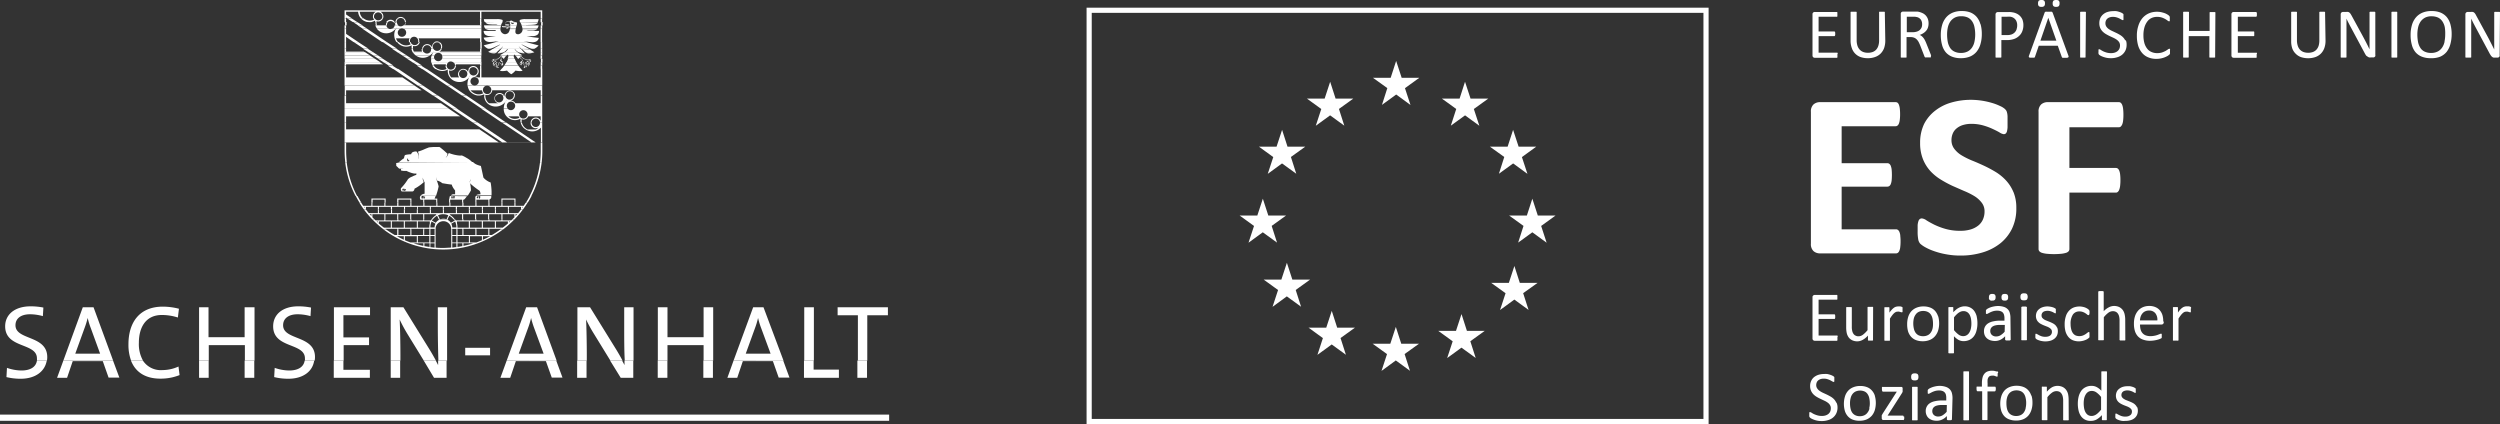
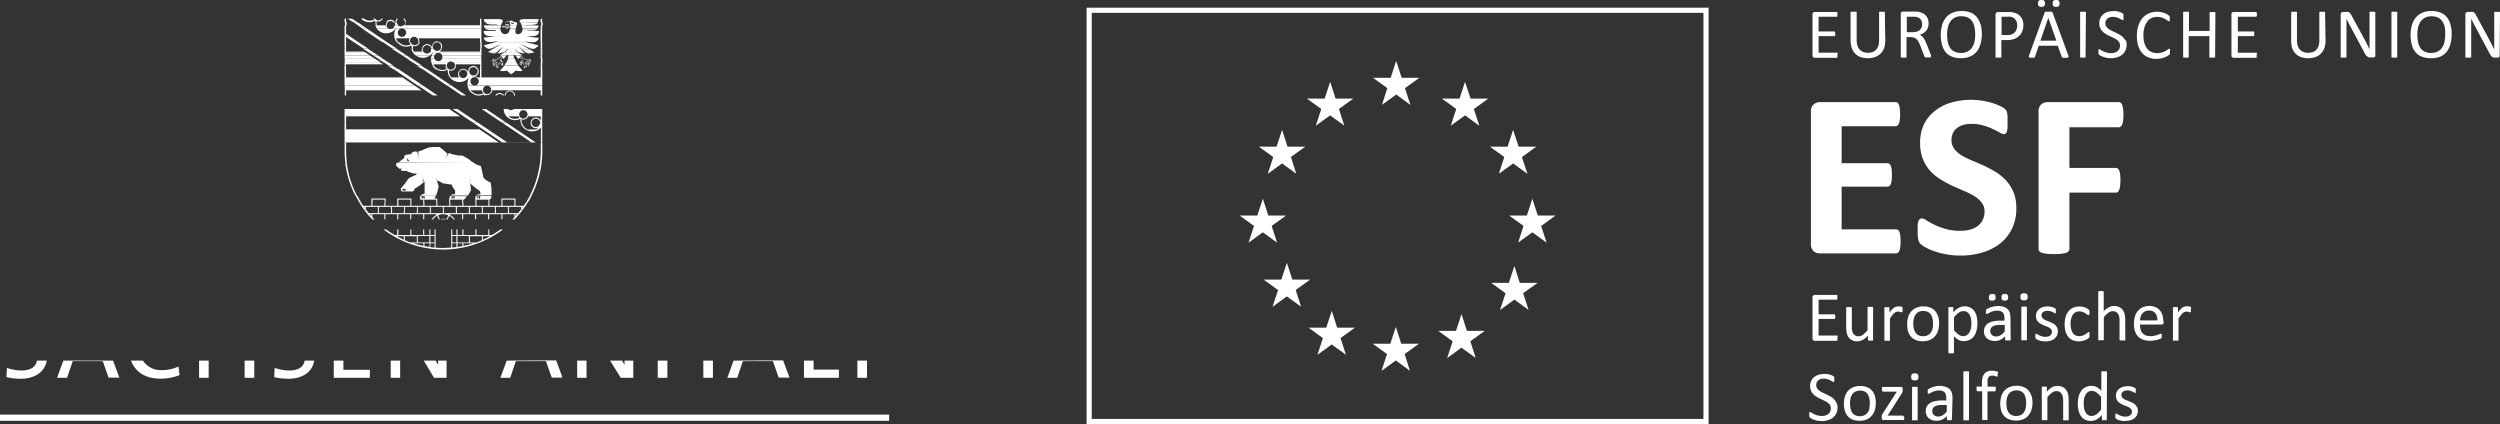
<svg xmlns="http://www.w3.org/2000/svg" id="ffc60c35-28f1-44f8-b5ff-247791aa8445" data-name="Ebene 1" viewBox="0 0 484.62 82.22">
  <rect x="0" y="0" width="484.62" height="82.22" fill="#333333" stroke="none" />
  <rect x="211.13" y="1.99" width="119.58" height="79.72" style="fill:none;stroke:#fff;stroke-miterlimit:10" />
  <polygon points="267.89 20.33 270.65 18.32 273.42 20.35 272.35 17.09 275.13 15.08 275.11 15.08 271.71 15.08 270.64 11.81 269.58 15.08 266.14 15.08 268.93 17.08 267.89 20.33" style="fill:#fff" />
  <polygon points="281.24 24.36 284 22.36 286.77 24.38 285.7 21.13 288.49 19.12 288.46 19.11 285.06 19.11 283.99 15.85 282.94 19.11 279.5 19.11 282.29 21.12 281.24 24.36" style="fill:#fff" />
  <polygon points="290.56 33.68 293.32 31.68 296.09 33.7 295.02 30.45 297.8 28.43 297.78 28.43 294.38 28.43 293.31 25.17 292.25 28.43 288.81 28.43 291.6 30.43 290.56 33.68" style="fill:#fff" />
  <polygon points="294.29 47.03 297.04 45.03 299.81 47.05 298.75 43.8 301.53 41.79 301.5 41.78 298.1 41.78 297.04 38.52 295.98 41.78 292.54 41.78 295.33 43.79 294.29 47.03" style="fill:#fff" />
  <polygon points="260.59 24.36 257.84 22.36 255.06 24.38 256.13 21.13 253.35 19.12 253.37 19.11 256.78 19.11 257.85 15.85 258.9 19.11 262.34 19.11 259.55 21.12 260.59 24.36" style="fill:#fff" />
  <polygon points="251.28 33.68 248.52 31.68 245.75 33.7 246.82 30.45 244.04 28.43 244.06 28.43 247.46 28.43 248.53 25.17 249.58 28.43 253.03 28.43 250.24 30.43 251.28 33.68" style="fill:#fff" />
  <polygon points="247.55 47.03 244.79 45.03 242.02 47.05 243.09 43.8 240.31 41.79 240.33 41.78 243.73 41.78 244.8 38.52 245.86 41.78 249.3 41.78 246.51 43.79 247.55 47.03" style="fill:#fff" />
  <polygon points="252.21 59.46 249.45 57.45 246.68 59.48 247.75 56.22 244.97 54.21 244.99 54.2 248.39 54.2 249.46 50.94 250.52 54.2 253.96 54.2 251.17 56.21 252.21 59.46" style="fill:#fff" />
  <polygon points="260.9 68.77 258.15 66.77 255.38 68.79 256.44 65.54 253.66 63.52 253.69 63.52 257.09 63.52 258.16 60.26 259.21 63.52 262.65 63.52 259.86 65.53 260.9 68.77" style="fill:#fff" />
  <polygon points="273.32 71.88 270.57 69.87 267.8 71.9 268.87 68.64 266.08 66.63 266.11 66.63 269.51 66.63 270.58 63.37 271.63 66.63 275.07 66.63 272.28 68.63 273.32 71.88" style="fill:#fff" />
  <polygon points="286.06 69.39 283.3 67.39 280.53 69.41 281.6 66.16 278.82 64.15 278.84 64.14 282.24 64.14 283.31 60.88 284.36 64.14 287.81 64.14 285.02 66.15 286.06 69.39" style="fill:#fff" />
  <polygon points="296.31 60.08 293.55 58.07 290.78 60.1 291.85 56.84 289.06 54.83 289.09 54.83 292.49 54.83 293.56 51.56 294.61 54.83 298.06 54.83 295.26 56.83 296.31 60.08" style="fill:#fff" />
  <path d="M414.24,78.92a1.6,1.6,0,0,0-.36-.49,1.8,1.8,0,0,0-.5-.35,6,6,0,0,0-.58-.26l-.57-.23a2.12,2.12,0,0,1-.5-.25,1.12,1.12,0,0,1-.36-.32.73.73,0,0,1-.14-.45,1,1,0,0,1,.07-.35.77.77,0,0,1,.22-.29.87.87,0,0,1,.36-.18,1.53,1.53,0,0,1,.51-.07,2,2,0,0,1,.57.08,3.16,3.16,0,0,1,.44.16l.3.16a.38.38,0,0,0,.18.08.11.11,0,0,0,.07,0,.18.18,0,0,0,.06-.08.26.26,0,0,0,0-.14,1.21,1.21,0,0,0,0-.2,1.09,1.09,0,0,0,0-.19.37.37,0,0,0,0-.12.17.17,0,0,0,0-.1l-.1-.09-.21-.13a1.86,1.86,0,0,0-.34-.13,3.71,3.71,0,0,0-.45-.11,4,4,0,0,0-.49,0,3,3,0,0,0-1,.15,2.27,2.27,0,0,0-.7.41,1.49,1.49,0,0,0-.42.58,1.88,1.88,0,0,0,0,1.4,1.71,1.71,0,0,0,.35.51,2.54,2.54,0,0,0,.5.36q.28.15.57.27l.57.22a2.79,2.79,0,0,1,.49.24,1.42,1.42,0,0,1,.36.32.72.72,0,0,1,.13.44,1,1,0,0,1-.09.44.77.77,0,0,1-.27.3,1.48,1.48,0,0,1-.4.19,2.12,2.12,0,0,1-.52.06,2.29,2.29,0,0,1-.68-.09,3.15,3.15,0,0,1-.51-.21,3.91,3.91,0,0,1-.37-.2.5.5,0,0,0-.22-.09l-.09,0a.28.28,0,0,0-.06.08s0,.08,0,.14a1.48,1.48,0,0,0,0,.22,1.46,1.46,0,0,0,0,.34.36.36,0,0,0,.11.19,1.09,1.09,0,0,0,.24.16,3.31,3.31,0,0,0,.4.16,3.57,3.57,0,0,0,.54.13,3.22,3.22,0,0,0,.63,0,3.42,3.42,0,0,0,1-.13,2.14,2.14,0,0,0,.77-.38,1.82,1.82,0,0,0,.5-.63,2,2,0,0,0,.17-.84,1.63,1.63,0,0,0-.13-.69m-7,.5a5.89,5.89,0,0,1-.51.56,3,3,0,0,1-.46.38,1.83,1.83,0,0,1-.43.2,1.25,1.25,0,0,1-.43.07,1.28,1.28,0,0,1-.75-.21,1.62,1.62,0,0,1-.47-.56,2.71,2.71,0,0,1-.25-.79,5.53,5.53,0,0,1-.07-.92,4.91,4.91,0,0,1,.08-.86,2.54,2.54,0,0,1,.28-.76,1.53,1.53,0,0,1,.49-.55,1.33,1.33,0,0,1,.73-.2,1.57,1.57,0,0,1,.9.3,4.49,4.49,0,0,1,.89.87Zm1.14-7.27a.17.17,0,0,0,0-.1.2.2,0,0,0-.1-.07l-.17,0h-.55l-.17,0a.2.2,0,0,0-.1.07.3.3,0,0,0,0,.1v3.59a3.46,3.46,0,0,0-.89-.7,2.07,2.07,0,0,0-1-.24,2.47,2.47,0,0,0-1.15.25,2.33,2.33,0,0,0-.84.69,3.49,3.49,0,0,0-.51,1.1,5.8,5.8,0,0,0-.17,1.44,5.91,5.91,0,0,0,.14,1.28,3.16,3.16,0,0,0,.44,1.06,2.22,2.22,0,0,0,.78.71,2.31,2.31,0,0,0,1.16.26,2.29,2.29,0,0,0,1.15-.29,4.19,4.19,0,0,0,1-.83v.82a.17.17,0,0,0,0,.1s0,0,.09.06l.15,0h.48l.15,0a.1.1,0,0,0,.08-.06.17.17,0,0,0,0-.1ZM401,77.52a5.27,5.27,0,0,0-.11-1.13,2.29,2.29,0,0,0-.38-.82,1.88,1.88,0,0,0-.68-.56,2.32,2.32,0,0,0-1-.21,2.28,2.28,0,0,0-1.05.27,4.11,4.11,0,0,0-1,.86v-.82a.24.24,0,0,0,0-.09.19.19,0,0,0-.08-.07l-.16,0h-.5a.62.62,0,0,0-.16,0s-.07,0-.08.07a.24.24,0,0,0,0,.09v6.18a.2.2,0,0,0,0,.09.22.22,0,0,0,.09.07l.18,0h.55a.53.53,0,0,0,.17,0c.05,0,.08,0,.09-.07a.12.12,0,0,0,0-.09V77a4.56,4.56,0,0,1,.89-.88,1.5,1.5,0,0,1,.86-.3,1.34,1.34,0,0,1,.58.12,1,1,0,0,1,.4.36,1.53,1.53,0,0,1,.24.55,3.3,3.3,0,0,1,.09.85v3.62a.2.2,0,0,0,0,.09.22.22,0,0,0,.09.07.6.6,0,0,0,.18,0h.55a.61.61,0,0,0,.17,0,.22.22,0,0,0,.09-.07.12.12,0,0,0,0-.09Zm-8.34,1.67a2.27,2.27,0,0,1-.35.77,1.61,1.61,0,0,1-.6.5,2,2,0,0,1-.87.18,1.91,1.91,0,0,1-.91-.2,1.57,1.57,0,0,1-.59-.52,2.45,2.45,0,0,1-.31-.78,4.89,4.89,0,0,1-.09-1,3.69,3.69,0,0,1,.11-1,2.32,2.32,0,0,1,.35-.78,1.71,1.71,0,0,1,.6-.5,2.18,2.18,0,0,1,1.78,0,1.51,1.51,0,0,1,.59.53,2.27,2.27,0,0,1,.3.78,4.13,4.13,0,0,1,.1.95,4.26,4.26,0,0,1-.11,1m1.09-2.45a2.79,2.79,0,0,0-.56-1,2.39,2.39,0,0,0-.95-.66,3.56,3.56,0,0,0-1.33-.23,3.5,3.5,0,0,0-1.38.26,2.61,2.61,0,0,0-1,.71,3.06,3.06,0,0,0-.59,1.1,5.09,5.09,0,0,0,0,2.79,2.79,2.79,0,0,0,.56,1,2.39,2.39,0,0,0,1,.66,3.55,3.55,0,0,0,1.32.22,3.47,3.47,0,0,0,1.38-.25,2.7,2.7,0,0,0,1-.72,3.06,3.06,0,0,0,.59-1.1,4.36,4.36,0,0,0,.2-1.39,4.63,4.63,0,0,0-.19-1.39m-6.47-4.39a.62.62,0,0,0,0-.16.41.41,0,0,0-.07-.11L387,72l-.35-.09a2.42,2.42,0,0,0-.47-.05,2.58,2.58,0,0,0-.88.14,1.47,1.47,0,0,0-.62.44,1.8,1.8,0,0,0-.37.76,4.43,4.43,0,0,0-.12,1.11v.63h-.87a.17.17,0,0,0-.1,0s-.05,0-.07.08a1.55,1.55,0,0,0,0,.15,1.41,1.41,0,0,0,0,.22,1,1,0,0,0,.05.35.18.18,0,0,0,.17.11h.87v5.42a.12.12,0,0,0,0,.09.22.22,0,0,0,.09.07.6.6,0,0,0,.18,0H385a.6.6,0,0,0,.18,0,.22.22,0,0,0,.09-.07.12.12,0,0,0,0-.09V75.87h1.38a.19.19,0,0,0,.17-.11.76.76,0,0,0,.06-.35,1.27,1.27,0,0,0,0-.22.53.53,0,0,0-.05-.15s0-.07-.07-.08a.12.12,0,0,0-.09,0h-1.38v-.67a4.4,4.4,0,0,1,0-.68,1.14,1.14,0,0,1,.16-.45.7.7,0,0,1,.28-.26,1.15,1.15,0,0,1,.44-.08,1.51,1.51,0,0,1,.32,0l.25.07L387,73l.12,0,.07,0s0,0,.05-.06a1.3,1.3,0,0,0,0-.13,1.22,1.22,0,0,0,0-.21,1.41,1.41,0,0,0,0-.22m-5.55-.23a.3.3,0,0,0,0-.1.22.22,0,0,0-.09-.07l-.17,0h-.56l-.18,0a.22.22,0,0,0-.09.07.3.3,0,0,0,0,.1v9.17a.2.2,0,0,0,0,.09.22.22,0,0,0,.09.07l.18,0h.56a.61.61,0,0,0,.17,0,.22.22,0,0,0,.09-.07.2.2,0,0,0,0-.09Zm-4.33,7.67a3.44,3.44,0,0,1-.8.69,1.6,1.6,0,0,1-.83.23,1.2,1.2,0,0,1-.85-.29,1,1,0,0,1-.31-.76,1.12,1.12,0,0,1,.11-.5,1,1,0,0,1,.33-.37,1.66,1.66,0,0,1,.57-.23,3.27,3.27,0,0,1,.81-.08h1Zm1.13-2.66a3.81,3.81,0,0,0-.13-1,1.72,1.72,0,0,0-.42-.72,1.9,1.9,0,0,0-.76-.45A3.73,3.73,0,0,0,376,74.8a4.27,4.27,0,0,0-.71.07,5,5,0,0,0-.64.16,4.46,4.46,0,0,0-.53.22,1.34,1.34,0,0,0-.31.21.31.31,0,0,0-.12.19,1,1,0,0,0,0,.27,1.11,1.11,0,0,0,0,.19.39.39,0,0,0,0,.14.15.15,0,0,0,.08.08.12.12,0,0,0,.09,0,.51.51,0,0,0,.25-.1l.42-.22a4.73,4.73,0,0,1,.58-.22,3,3,0,0,1,.76-.1,1.83,1.83,0,0,1,.66.1,1.05,1.05,0,0,1,.43.27,1.07,1.07,0,0,1,.25.46,2.38,2.38,0,0,1,.07.63v.48h-.85a5.78,5.78,0,0,0-1.3.13,2.85,2.85,0,0,0-1,.38,1.7,1.7,0,0,0-.61.64,1.72,1.72,0,0,0-.22.9,1.84,1.84,0,0,0,.16.8,1.58,1.58,0,0,0,.43.59,2.07,2.07,0,0,0,.67.37,3.09,3.09,0,0,0,.89.12,2.38,2.38,0,0,0,1.05-.24,3,3,0,0,0,.9-.67v.62a.15.15,0,0,0,.05.12.26.26,0,0,0,.15.06,1.23,1.23,0,0,0,.29,0,1.06,1.06,0,0,0,.28,0,.26.26,0,0,0,.15-.06.13.13,0,0,0,.06-.12Zm-6.76-4.64a.83.83,0,0,0-.55-.14.77.77,0,0,0-.55.15.73.73,0,0,0-.15.54.77.77,0,0,0,.14.53.83.83,0,0,0,.55.14.86.86,0,0,0,.56-.14.77.77,0,0,0,.15-.55.73.73,0,0,0-.15-.53m0,2.62a.16.16,0,0,0,0-.09.35.35,0,0,0-.09-.07l-.17,0h-.56l-.17,0a.17.17,0,0,0-.09.07.16.16,0,0,0,0,.09v6.18a.12.12,0,0,0,0,.09s0,.05.09.07a.61.61,0,0,0,.17,0h.56a.61.61,0,0,0,.17,0,.22.22,0,0,0,.09-.07.12.12,0,0,0,0-.09Zm-2.69,5.65a.52.52,0,0,0-.06-.15.27.27,0,0,0-.07-.08l-.1,0h-2.9l2.71-4.24c.05-.08.09-.14.12-.2l.08-.17c0-.05,0-.11,0-.16a1.09,1.09,0,0,0,0-.18v-.22a.92.92,0,0,0,0-.19.54.54,0,0,0-.07-.13l-.1-.07-.13,0H365a.18.18,0,0,0-.11,0,.15.15,0,0,0-.08.08.54.54,0,0,0,0,.15,1.48,1.48,0,0,0,0,.22.78.78,0,0,0,.06.36.19.19,0,0,0,.18.12h2.64l-2.73,4.24-.11.2a.6.6,0,0,0-.08.16.83.83,0,0,0,0,.15.91.91,0,0,0,0,.17V81a.48.48,0,0,0,.09.33.32.32,0,0,0,.24.09h3.8a.16.16,0,0,0,.1,0,.2.2,0,0,0,.08-.08,1.31,1.31,0,0,0,.05-.15,1.52,1.52,0,0,0,0-.23,1.38,1.38,0,0,0,0-.22m-6.73-1.57A2.08,2.08,0,0,1,362,80a1.61,1.61,0,0,1-.6.5,2,2,0,0,1-.87.18,1.89,1.89,0,0,1-.91-.2,1.57,1.57,0,0,1-.59-.52,2.24,2.24,0,0,1-.31-.78,4.87,4.87,0,0,1-.1-1,3.68,3.68,0,0,1,.12-1,2.14,2.14,0,0,1,.35-.78,1.71,1.71,0,0,1,.6-.5,2.18,2.18,0,0,1,1.78,0,1.42,1.42,0,0,1,.58.53,2.09,2.09,0,0,1,.31.78,4.77,4.77,0,0,1,.1.95,3.76,3.76,0,0,1-.12,1m1.1-2.45a2.67,2.67,0,0,0-.57-1,2.36,2.36,0,0,0-.94-.66,3.59,3.59,0,0,0-1.33-.23,3.5,3.5,0,0,0-1.38.26,2.61,2.61,0,0,0-1,.71,2.92,2.92,0,0,0-.59,1.1,5.09,5.09,0,0,0,0,2.79,2.79,2.79,0,0,0,.56,1,2.43,2.43,0,0,0,.94.66,3.6,3.6,0,0,0,1.33.22,3.5,3.5,0,0,0,1.38-.25,2.88,2.88,0,0,0,1-.72,3.06,3.06,0,0,0,.59-1.1,5.05,5.05,0,0,0,0-2.78m-7.49,1.31a2.22,2.22,0,0,0-.46-.67,2.92,2.92,0,0,0-.65-.49c-.24-.14-.49-.27-.74-.39l-.74-.34a4.45,4.45,0,0,1-.65-.38,1.7,1.7,0,0,1-.45-.48,1.09,1.09,0,0,1-.18-.63,1.28,1.28,0,0,1,.09-.48,1,1,0,0,1,.27-.4,1.4,1.4,0,0,1,.45-.26,1.85,1.85,0,0,1,.65-.1,2.32,2.32,0,0,1,.72.1,4.19,4.19,0,0,1,.55.22l.4.22a.52.52,0,0,0,.23.09.16.16,0,0,0,.09,0,.29.29,0,0,0,.06-.1,1.57,1.57,0,0,0,0-.16c0-.06,0-.13,0-.22a1.34,1.34,0,0,0,0-.21.59.59,0,0,0,0-.14l0-.1-.09-.1a1.15,1.15,0,0,0-.27-.17,2.88,2.88,0,0,0-.47-.19,3.53,3.53,0,0,0-.56-.14,4,4,0,0,0-.6,0,3.69,3.69,0,0,0-1.07.15,2.7,2.7,0,0,0-.86.45,2,2,0,0,0-.56.73,2.26,2.26,0,0,0-.21,1,2.2,2.2,0,0,0,.18.93,2.39,2.39,0,0,0,.45.67,3.15,3.15,0,0,0,.64.5,7.48,7.48,0,0,0,.74.39l.74.35a3.58,3.58,0,0,1,.64.37,1.54,1.54,0,0,1,.45.47,1.09,1.09,0,0,1,.17.64,1.57,1.57,0,0,1-.12.63,1.31,1.31,0,0,1-.35.46,1.7,1.7,0,0,1-.55.29,2.3,2.3,0,0,1-.71.1,3,3,0,0,1-.89-.12,5,5,0,0,1-.67-.25,4.19,4.19,0,0,1-.45-.26.56.56,0,0,0-.27-.11.13.13,0,0,0-.09,0,.17.17,0,0,0-.07.09.53.53,0,0,0,0,.16,1.57,1.57,0,0,0,0,.25,1.51,1.51,0,0,0,0,.34.55.55,0,0,0,.12.21,1.37,1.37,0,0,0,.28.2,3.51,3.51,0,0,0,.5.22,3.92,3.92,0,0,0,.68.19,4.28,4.28,0,0,0,.83.07,3.85,3.85,0,0,0,1.19-.17,2.6,2.6,0,0,0,1-.51,2.38,2.38,0,0,0,.64-.83,2.59,2.59,0,0,0,.23-1.11,2.19,2.19,0,0,0-.18-.92" style="fill:#fff" />
  <path d="M424.74,59.8c0-.06,0-.11,0-.14a.31.31,0,0,1,0-.08l-.06-.07-.14-.07-.22-.06-.24,0h-.2a1.34,1.34,0,0,0-.4.06,1.14,1.14,0,0,0-.39.18,2.3,2.3,0,0,0-.43.37,6,6,0,0,0-.47.6v-.9a.16.16,0,0,0,0-.09.19.19,0,0,0-.08-.07.39.39,0,0,0-.15,0h-.5a.53.53,0,0,0-.16,0,.19.19,0,0,0-.08.07.16.16,0,0,0,0,.09v6.18a.17.17,0,0,0,0,.1.17.17,0,0,0,.09.06.61.61,0,0,0,.17,0l.28,0,.28,0a.61.61,0,0,0,.17,0l.09-.06a.17.17,0,0,0,0-.1V61.76a6.94,6.94,0,0,1,.44-.64,3.25,3.25,0,0,1,.38-.42,1.57,1.57,0,0,1,.34-.23,1,1,0,0,1,.34-.06,1.14,1.14,0,0,1,.27,0l.22.06.18.06.13,0a.12.12,0,0,0,.09,0,.19.19,0,0,0,0-.09,1.16,1.16,0,0,0,0-.16c0-.07,0-.15,0-.25s0-.19,0-.25m-9.86,2.33a2.61,2.61,0,0,1,.13-.73,1.93,1.93,0,0,1,.33-.6,1.46,1.46,0,0,1,.53-.42,1.61,1.61,0,0,1,.74-.16,1.5,1.5,0,0,1,1.24.51,2,2,0,0,1,.4,1.4Zm4.51.13a4.24,4.24,0,0,0-.15-1.14,2.62,2.62,0,0,0-.49-.92,2.22,2.22,0,0,0-.84-.63,2.89,2.89,0,0,0-1.24-.24,3.07,3.07,0,0,0-1.23.24,2.64,2.64,0,0,0-.93.68,3.15,3.15,0,0,0-.6,1.08,4.54,4.54,0,0,0-.2,1.43,4.67,4.67,0,0,0,.2,1.47,2.67,2.67,0,0,0,.58,1,2.55,2.55,0,0,0,1,.63,3.86,3.86,0,0,0,1.33.22,5.35,5.35,0,0,0,.83-.07,5.14,5.14,0,0,0,.69-.15,2.92,2.92,0,0,0,.48-.17.77.77,0,0,0,.22-.12l.06-.08a.36.36,0,0,0,0-.09s0-.07,0-.12a.66.66,0,0,0,0-.15,1.34,1.34,0,0,0,0-.21c0-.06,0-.1,0-.14s0,0-.06-.07l-.09,0a.64.64,0,0,0-.24.07l-.42.16a3.3,3.3,0,0,1-.59.16,3.7,3.7,0,0,1-.79.08,2.56,2.56,0,0,1-.94-.16,1.56,1.56,0,0,1-.63-.46,1.78,1.78,0,0,1-.35-.7,3.84,3.84,0,0,1-.1-.93H419a.51.51,0,0,0,.31-.11.49.49,0,0,0,.13-.38Zm-7.37-.2a4.75,4.75,0,0,0-.12-1.14,2.27,2.27,0,0,0-.37-.82,2,2,0,0,0-.68-.56,2.32,2.32,0,0,0-1-.21,2.16,2.16,0,0,0-1,.26,3.47,3.47,0,0,0-1,.76v-3.7a.17.17,0,0,0,0-.1.2.2,0,0,0-.09-.06.58.58,0,0,0-.17-.05H407a.58.58,0,0,0-.17.05.16.16,0,0,0-.09.06.16.16,0,0,0,0,.1v9.17a.16.16,0,0,0,0,.1.23.23,0,0,0,.09.06.61.61,0,0,0,.17,0l.28,0,.28,0a.61.61,0,0,0,.17,0l.09-.06a.17.17,0,0,0,0-.1V61.5a4.87,4.87,0,0,1,.89-.88,1.49,1.49,0,0,1,.85-.3,1.31,1.31,0,0,1,.58.12,1,1,0,0,1,.41.36,1.53,1.53,0,0,1,.24.55,3.35,3.35,0,0,1,.08.85v3.62a.17.17,0,0,0,0,.1L411,66a.61.61,0,0,0,.17,0l.28,0,.28,0a.61.61,0,0,0,.17,0l.09-.06a.17.17,0,0,0,0-.1Zm-6.94,2.59a.61.61,0,0,0,0-.17.15.15,0,0,0-.06-.09.11.11,0,0,0-.08,0,.45.45,0,0,0-.23.12l-.36.27a3.05,3.05,0,0,1-.51.27,2,2,0,0,1-1.42,0,1.45,1.45,0,0,1-.54-.45,2.11,2.11,0,0,1-.33-.76,4,4,0,0,1-.12-1,3.21,3.21,0,0,1,.44-1.83,1.45,1.45,0,0,1,1.25-.62,1.78,1.78,0,0,1,.69.11,2.33,2.33,0,0,1,.5.25,2.74,2.74,0,0,1,.34.25.37.37,0,0,0,.24.11.17.17,0,0,0,.15-.1.85.85,0,0,0,.06-.38,1.15,1.15,0,0,0,0-.2.61.61,0,0,0,0-.15l-.06-.11a.4.4,0,0,0-.11-.13,1,1,0,0,0-.26-.2,2.35,2.35,0,0,0-.42-.21,2.53,2.53,0,0,0-.51-.14,2.76,2.76,0,0,0-.57-.06,3.25,3.25,0,0,0-1.14.2,2.41,2.41,0,0,0-.91.63,2.71,2.71,0,0,0-.61,1.07,4.86,4.86,0,0,0-.23,1.57,5.1,5.1,0,0,0,.18,1.42,3,3,0,0,0,.53,1,2.21,2.21,0,0,0,.86.65,3.12,3.12,0,0,0,1.81.15,3.05,3.05,0,0,0,.56-.16,2.46,2.46,0,0,0,.46-.22,2,2,0,0,0,.3-.22l.11-.13,0-.1a.59.59,0,0,0,0-.14,1.34,1.34,0,0,0,0-.21c0-.09,0-.17,0-.23m-6.29-1.2a1.75,1.75,0,0,0-.35-.49,2.3,2.3,0,0,0-.51-.35c-.19-.1-.38-.18-.57-.26l-.58-.23a2.9,2.9,0,0,1-.5-.24,1.87,1.87,0,0,1-.36-.32.77.77,0,0,1-.13-.45.84.84,0,0,1,.28-.65.94.94,0,0,1,.36-.18,2,2,0,0,1,.51-.07,1.91,1.91,0,0,1,.57.08,2.75,2.75,0,0,1,.44.16l.3.16a.42.42,0,0,0,.18.08.13.13,0,0,0,.08,0,.12.12,0,0,0,.05-.08.39.39,0,0,0,0-.14s0-.12,0-.2,0-.13,0-.18,0-.1,0-.13a.19.19,0,0,0,0-.09.26.26,0,0,0-.09-.1,1.27,1.27,0,0,0-.22-.13,1.75,1.75,0,0,0-.33-.13,3,3,0,0,0-.45-.1,2.83,2.83,0,0,0-.5-.05,2.92,2.92,0,0,0-1,.16,2,2,0,0,0-.7.4,1.63,1.63,0,0,0-.43.58,1.86,1.86,0,0,0-.14.7,1.73,1.73,0,0,0,.14.71,1.46,1.46,0,0,0,.35.5,1.77,1.77,0,0,0,.5.36,5,5,0,0,0,.57.27l.56.22a2.34,2.34,0,0,1,.5.25,1.32,1.32,0,0,1,.35.31.72.72,0,0,1,.13.44.87.87,0,0,1-.35.75,1.28,1.28,0,0,1-.41.18,2.06,2.06,0,0,1-.52.06,2.38,2.38,0,0,1-.68-.09,3.58,3.58,0,0,1-.51-.21l-.36-.2a.52.52,0,0,0-.23-.09l-.08,0a.16.16,0,0,0-.06.08.57.57,0,0,0,0,.15.72.72,0,0,0,0,.22,1,1,0,0,0,0,.33.36.36,0,0,0,.11.19,1,1,0,0,0,.23.16,2.34,2.34,0,0,0,.41.16,2.42,2.42,0,0,0,.53.13,3.21,3.21,0,0,0,.63.06,3.75,3.75,0,0,0,1-.13,2.23,2.23,0,0,0,.77-.39,1.76,1.76,0,0,0,.5-.62,1.93,1.93,0,0,0,.17-.85,1.67,1.67,0,0,0-.13-.69M392.91,57a.83.83,0,0,0-.55-.14.77.77,0,0,0-.55.15.73.73,0,0,0-.15.54.77.77,0,0,0,.14.53.79.79,0,0,0,.55.14.86.86,0,0,0,.56-.14,1,1,0,0,0,0-1.08m0,2.62a.16.16,0,0,0,0-.09.2.2,0,0,0-.09-.06.58.58,0,0,0-.17-.05h-.56a.58.58,0,0,0-.17.05.13.13,0,0,0-.09.06.16.16,0,0,0,0,.09v6.18a.17.17,0,0,0,0,.1.17.17,0,0,0,.09.06.61.61,0,0,0,.17,0l.28,0,.28,0a.61.61,0,0,0,.17,0l.09-.06a.17.17,0,0,0,0-.1Zm-3.77-2.5a.72.72,0,0,0-.51-.14.69.69,0,0,0-.5.14.74.74,0,0,0-.14.52.77.77,0,0,0,.13.5.71.71,0,0,0,.5.13.68.68,0,0,0,.51-.14.72.72,0,0,0,.14-.51.71.71,0,0,0-.13-.5m-2.43,0a.72.72,0,0,0-.51-.14.68.68,0,0,0-.5.14.74.74,0,0,0-.14.52.51.51,0,0,0,.63.63.68.68,0,0,0,.51-.14.72.72,0,0,0,.14-.51.71.71,0,0,0-.13-.5m1.89,7.18a3.65,3.65,0,0,1-.8.69,1.62,1.62,0,0,1-.83.23,1.18,1.18,0,0,1-.85-.29,1,1,0,0,1-.31-.76,1,1,0,0,1,.11-.5,1,1,0,0,1,.33-.37,1.66,1.66,0,0,1,.57-.23,3.27,3.27,0,0,1,.81-.08h1Zm1.12-2.66a3.44,3.44,0,0,0-.13-1,1.53,1.53,0,0,0-.42-.72,1.74,1.74,0,0,0-.75-.44,3.73,3.73,0,0,0-1.14-.16,4.15,4.15,0,0,0-.7.07,5.15,5.15,0,0,0-.65.16,4.28,4.28,0,0,0-.52.22,1.46,1.46,0,0,0-.32.21.5.5,0,0,0-.12.19,1.87,1.87,0,0,0,0,.27,1.09,1.09,0,0,0,0,.19.38.38,0,0,0,0,.14.22.22,0,0,0,.07.09l.1,0a.55.55,0,0,0,.25-.1l.42-.22a4.18,4.18,0,0,1,.58-.22,2.84,2.84,0,0,1,.75-.1,2.08,2.08,0,0,1,.66.1,1.09,1.09,0,0,1,.44.27,1.12,1.12,0,0,1,.24.46,2.35,2.35,0,0,1,.08.63v.48h-.85a5.66,5.66,0,0,0-1.3.13,2.91,2.91,0,0,0-1,.38,1.78,1.78,0,0,0-.61.64,1.84,1.84,0,0,0-.21.9,2,2,0,0,0,.15.8,1.72,1.72,0,0,0,.44.59,1.88,1.88,0,0,0,.67.37,3,3,0,0,0,.88.13,2.38,2.38,0,0,0,1.05-.24,3.14,3.14,0,0,0,.91-.68v.62c0,.06,0,.1.05.12A.35.35,0,0,0,389,66l.29,0,.28,0a.52.52,0,0,0,.15-.07.14.14,0,0,0,.05-.12Zm-7.66,2a2.71,2.71,0,0,1-.28.77,1.5,1.5,0,0,1-.49.54,1.29,1.29,0,0,1-.74.21,1.48,1.48,0,0,1-.88-.3,4.77,4.77,0,0,1-.89-.87V61.52a5,5,0,0,1,.51-.57,2.87,2.87,0,0,1,.46-.37,2.2,2.2,0,0,1,.44-.21,1.54,1.54,0,0,1,.43-.06,1.27,1.27,0,0,1,.74.21,1.45,1.45,0,0,1,.47.54,2.71,2.71,0,0,1,.25.79,5.53,5.53,0,0,1,.07.92,4.19,4.19,0,0,1-.09.86m1.13-2.27a3.31,3.31,0,0,0-.43-1,2.13,2.13,0,0,0-.78-.71,2.26,2.26,0,0,0-1.14-.27,2.21,2.21,0,0,0-.59.08,2.09,2.09,0,0,0-.54.21,2.85,2.85,0,0,0-.53.35c-.17.15-.35.31-.54.5v-.83a.17.17,0,0,0,0-.1.18.18,0,0,0-.08-.06l-.16,0h-.47l-.15,0a.23.23,0,0,0-.09.06.3.3,0,0,0,0,.1v8.63a.17.17,0,0,0,0,.1s0,0,.09.07a.61.61,0,0,0,.17,0h.56a.61.61,0,0,0,.17,0,.22.22,0,0,0,.09-.07.17.17,0,0,0,0-.1V65.18a5.5,5.5,0,0,0,.46.42,2.93,2.93,0,0,0,.45.3,1.89,1.89,0,0,0,.45.17,2.1,2.1,0,0,0,.51.06,2.66,2.66,0,0,0,1.15-.25,2.33,2.33,0,0,0,.84-.69,3,3,0,0,0,.51-1.1,5.38,5.38,0,0,0,.18-1.45,5.84,5.84,0,0,0-.14-1.28m-8.57,2.36a2,2,0,0,1-.35.77,1.47,1.47,0,0,1-.6.5,1.91,1.91,0,0,1-.86.18,2,2,0,0,1-.92-.19,1.65,1.65,0,0,1-.58-.53,2.24,2.24,0,0,1-.31-.78,4.49,4.49,0,0,1,0-1.93,2.19,2.19,0,0,1,.36-.77,1.53,1.53,0,0,1,.59-.51,2,2,0,0,1,.87-.18,2,2,0,0,1,.92.2,1.56,1.56,0,0,1,.58.53,2.36,2.36,0,0,1,.31.78,4.86,4.86,0,0,1,.09,1,3.77,3.77,0,0,1-.11,1m1.1-2.45a3,3,0,0,0-.57-1.05,2.43,2.43,0,0,0-.94-.66,3.59,3.59,0,0,0-1.33-.23,3.43,3.43,0,0,0-1.38.26,2.76,2.76,0,0,0-1,.71,3.06,3.06,0,0,0-.59,1.1,4.67,4.67,0,0,0-.19,1.39,5,5,0,0,0,.18,1.4,2.94,2.94,0,0,0,.56,1,2.47,2.47,0,0,0,.95.66,3.59,3.59,0,0,0,1.33.23,3.5,3.5,0,0,0,1.38-.26,2.63,2.63,0,0,0,1-.72,3.12,3.12,0,0,0,.6-1.09,4.78,4.78,0,0,0,.2-1.4,5,5,0,0,0-.19-1.39m-6.9-1.47c0-.06,0-.11,0-.14a.19.19,0,0,0,0-.08l-.06-.07a.58.58,0,0,0-.14-.07l-.22-.06-.24,0h-.2a1.44,1.44,0,0,0-.4.06,1.14,1.14,0,0,0-.39.18,2.65,2.65,0,0,0-.42.37,4.82,4.82,0,0,0-.48.6v-.9a.29.29,0,0,0,0-.09l-.08-.07a.53.53,0,0,0-.16,0h-.5l-.16,0a.19.19,0,0,0-.08.07.15.15,0,0,0,0,.09v6.18a.3.3,0,0,0,0,.1l.09.06a.6.6,0,0,0,.18,0l.27,0,.28,0a.53.53,0,0,0,.17,0,.23.23,0,0,0,.09-.06.17.17,0,0,0,0-.1V61.76c.16-.25.31-.47.44-.64a3.25,3.25,0,0,1,.38-.42,1.61,1.61,0,0,1,.35-.23,1,1,0,0,1,.33-.06,1.14,1.14,0,0,1,.27,0l.22.06.18.06.14,0a.11.11,0,0,0,.08,0,.19.19,0,0,0,.05-.09.32.32,0,0,0,0-.16,1.85,1.85,0,0,0,0-.25V59.8m-5.7-.16a.12.12,0,0,0,0-.09.23.23,0,0,0-.09-.07.61.61,0,0,0-.17,0h-.55l-.18,0a.35.35,0,0,0-.09.07.15.15,0,0,0,0,.09V64a5,5,0,0,1-.9.89,1.44,1.44,0,0,1-.85.3,1.14,1.14,0,0,1-.57-.13,1,1,0,0,1-.41-.35,1.58,1.58,0,0,1-.24-.56,3.47,3.47,0,0,1-.08-.87v-3.6a.16.16,0,0,0,0-.09.35.35,0,0,0-.09-.07l-.18,0h-.55l-.18,0a.35.35,0,0,0-.09.07.29.29,0,0,0,0,.09v3.75a5.4,5.4,0,0,0,.11,1.15,2.45,2.45,0,0,0,.37.82,1.9,1.9,0,0,0,.69.56,2.32,2.32,0,0,0,1,.21,2.21,2.21,0,0,0,1-.27,3.88,3.88,0,0,0,1.05-.85v.81a.16.16,0,0,0,0,.1.18.18,0,0,0,.08.06.46.46,0,0,0,.15,0l.26,0,.24,0,.17,0a.18.18,0,0,0,.08-.06.17.17,0,0,0,0-.1Zm-6.87,5.64a.53.53,0,0,0,0-.15.24.24,0,0,0-.08-.09.17.17,0,0,0-.1,0h-3.52V61.83h3a.18.18,0,0,0,.1,0,.19.19,0,0,0,.07-.08.46.46,0,0,0,.05-.14,1.41,1.41,0,0,0,0-.22,1.48,1.48,0,0,0,0-.22.37.37,0,0,0-.05-.15.22.22,0,0,0-.07-.09.19.19,0,0,0-.1,0h-3V58.09H356a.17.17,0,0,0,.1,0,.11.11,0,0,0,.07-.08.53.53,0,0,0,0-.15,1.38,1.38,0,0,0,0-.22,1.4,1.4,0,0,0,0-.23.53.53,0,0,0,0-.15.16.16,0,0,0-.07-.09.17.17,0,0,0-.1,0h-4.21a.48.48,0,0,0-.3.11.41.41,0,0,0-.14.37v7.92a.43.43,0,0,0,.14.38.48.48,0,0,0,.3.11H356a.17.17,0,0,0,.1,0,.24.24,0,0,0,.08-.09.5.5,0,0,0,0-.16,1.34,1.34,0,0,0,0-.21,1.55,1.55,0,0,0,0-.23" style="fill:#fff" />
  <path d="M411.56,21.09a2.93,2.93,0,0,0-.18-.76,1.13,1.13,0,0,0-.28-.41.61.61,0,0,0-.37-.12h-13.8a1.87,1.87,0,0,0-1.25.44,1.83,1.83,0,0,0-.51,1.44V48.26a.69.69,0,0,0,.14.43,1.18,1.18,0,0,0,.49.31,4.71,4.71,0,0,0,.92.19,14.95,14.95,0,0,0,2.89,0,5.05,5.05,0,0,0,.92-.19,1.08,1.08,0,0,0,.48-.31.69.69,0,0,0,.14-.43V37.34h9a.56.56,0,0,0,.37-.13,1,1,0,0,0,.28-.42,3,3,0,0,0,.18-.74,9,9,0,0,0,.06-1.14,8.84,8.84,0,0,0-.06-1.13,2.88,2.88,0,0,0-.18-.73,1,1,0,0,0-.28-.38.6.6,0,0,0-.37-.11h-9V24.67h9.58a.56.56,0,0,0,.37-.13,1.34,1.34,0,0,0,.28-.41,2.75,2.75,0,0,0,.18-.74,9.12,9.12,0,0,0,.06-1.14,9.47,9.47,0,0,0-.06-1.16M390.31,37.26A7.62,7.62,0,0,0,388.88,35a9.41,9.41,0,0,0-2-1.65,24.68,24.68,0,0,0-2.32-1.24c-.78-.36-1.55-.7-2.31-1a15.36,15.36,0,0,1-2-1,5,5,0,0,1-1.42-1.27,2.71,2.71,0,0,1-.54-1.69,3.26,3.26,0,0,1,.24-1.24,2.53,2.53,0,0,1,.73-1,3.51,3.51,0,0,1,1.21-.66,5.41,5.41,0,0,1,1.7-.24,8.29,8.29,0,0,1,2.29.31,12.37,12.37,0,0,1,1.83.68c.53.25,1,.48,1.34.69a1.94,1.94,0,0,0,.79.32.57.57,0,0,0,.4-.14.91.91,0,0,0,.23-.43,4.16,4.16,0,0,0,.11-.75q0-.45,0-1.11c0-.39,0-.72,0-1a3.49,3.49,0,0,0-.08-.66,2.35,2.35,0,0,0-.13-.42,2.06,2.06,0,0,0-.31-.38,3.54,3.54,0,0,0-.93-.57,10.25,10.25,0,0,0-1.61-.61,14.57,14.57,0,0,0-4-.59,13.56,13.56,0,0,0-3.82.52,9.12,9.12,0,0,0-3.13,1.57A7.67,7.67,0,0,0,373,24a8.33,8.33,0,0,0-.79,3.7,8.29,8.29,0,0,0,.55,3.15,7.7,7.7,0,0,0,1.41,2.28,9.55,9.55,0,0,0,2,1.65,22,22,0,0,0,2.29,1.24l2.28,1a14.19,14.19,0,0,1,2,1,5.28,5.28,0,0,1,1.41,1.27,2.68,2.68,0,0,1,.55,1.71,3.78,3.78,0,0,1-.32,1.56,3.13,3.13,0,0,1-.92,1.18,4.46,4.46,0,0,1-1.46.74,6.82,6.82,0,0,1-2,.26,10.22,10.22,0,0,1-2.91-.38,13.45,13.45,0,0,1-2.16-.82c-.61-.31-1.1-.58-1.49-.83a1.83,1.83,0,0,0-.89-.37.68.68,0,0,0-.4.12.85.85,0,0,0-.27.42,3.27,3.27,0,0,0-.15.77c0,.32,0,.71,0,1.18a8.12,8.12,0,0,0,.12,1.6,1.66,1.66,0,0,0,.42.85,5.54,5.54,0,0,0,1,.68,10.36,10.36,0,0,0,1.67.73,14.42,14.42,0,0,0,2.3.6,14.72,14.72,0,0,0,2.82.25,14.33,14.33,0,0,0,4.21-.59,10.21,10.21,0,0,0,3.45-1.75A8.36,8.36,0,0,0,390,44.38a8.94,8.94,0,0,0,.86-4.05,8,8,0,0,0-.54-3.07m-21.95,8.43a2.38,2.38,0,0,0-.17-.72.86.86,0,0,0-.28-.39.58.58,0,0,0-.37-.13H357V36.18h8.86a.7.7,0,0,0,.37-.11.84.84,0,0,0,.29-.38,2.88,2.88,0,0,0,.17-.69,10.45,10.45,0,0,0,.05-1.08,10.6,10.6,0,0,0-.05-1.08,3,3,0,0,0-.17-.7.93.93,0,0,0-.29-.39.63.63,0,0,0-.37-.12H357V24.47h10.47a.55.55,0,0,0,.36-.13.93.93,0,0,0,.27-.39,2.83,2.83,0,0,0,.17-.72,8.05,8.05,0,0,0,.06-1.07,8.73,8.73,0,0,0-.06-1.13,2.94,2.94,0,0,0-.17-.72.9.9,0,0,0-.27-.4.66.66,0,0,0-.36-.11H352.81a1.88,1.88,0,0,0-1.26.44,1.83,1.83,0,0,0-.51,1.44V47.24a1.83,1.83,0,0,0,.51,1.44,1.88,1.88,0,0,0,1.26.44h14.73a.63.63,0,0,0,.37-.12,1,1,0,0,0,.28-.4,2.38,2.38,0,0,0,.17-.71,8.55,8.55,0,0,0,.06-1.1,8.33,8.33,0,0,0-.06-1.1" style="fill:#fff" />
  <path d="M484.62,2.47a.12.12,0,0,0,0-.09.36.36,0,0,0-.09-.08l-.18,0h-.57a.6.6,0,0,0-.18,0,.29.29,0,0,0-.1.08.12.12,0,0,0,0,.09v6c0,.39,0,.76,0,1.13h0c-.1-.22-.21-.43-.32-.65l-.33-.65-.34-.67-.37-.69L480,3a2.87,2.87,0,0,0-.21-.36,1.49,1.49,0,0,0-.21-.22.8.8,0,0,0-.25-.11,1.75,1.75,0,0,0-.35,0h-.58a.53.53,0,0,0-.34.11.47.47,0,0,0-.15.39V11a.16.16,0,0,0,0,.1.14.14,0,0,0,.1.06l.18,0h.57l.18,0a.14.14,0,0,0,.1-.06.17.17,0,0,0,0-.1V5.61c0-.34,0-.68,0-1s0-.68,0-1h0c.13.27.26.55.4.83l.43.82,2.71,5.06a5,5,0,0,0,.27.44,1.31,1.31,0,0,0,.25.27.71.71,0,0,0,.26.13,1,1,0,0,0,.32,0h.39l.19,0a.39.39,0,0,0,.16-.1.64.64,0,0,0,.13-.15.57.57,0,0,0,0-.24ZM473.88,8.05a3.14,3.14,0,0,1-.46,1.14,2.28,2.28,0,0,1-.85.78,2.69,2.69,0,0,1-1.3.29A2.81,2.81,0,0,1,470,10a2,2,0,0,1-.83-.74,3.38,3.38,0,0,1-.44-1.13,8,8,0,0,1-.13-1.44,6.43,6.43,0,0,1,.14-1.35,3.29,3.29,0,0,1,.47-1.13,2.52,2.52,0,0,1,.85-.77,2.62,2.62,0,0,1,1.29-.28,2.93,2.93,0,0,1,1.29.26,2.22,2.22,0,0,1,.83.75,3.21,3.21,0,0,1,.45,1.12A7.77,7.77,0,0,1,474,6.69a6.6,6.6,0,0,1-.14,1.36M475,4.69a3.79,3.79,0,0,0-.72-1.4,3.22,3.22,0,0,0-1.21-.86,4.51,4.51,0,0,0-1.71-.29,4.46,4.46,0,0,0-1.78.32,3.41,3.41,0,0,0-1.27.93,4,4,0,0,0-.76,1.46,6.68,6.68,0,0,0-.26,1.91,7.1,7.1,0,0,0,.24,1.94,3.65,3.65,0,0,0,.71,1.42,3.14,3.14,0,0,0,1.21.86,4.5,4.5,0,0,0,1.73.3A4.64,4.64,0,0,0,473,11a3.33,3.33,0,0,0,1.27-.94A4.1,4.1,0,0,0,475,8.55a7.24,7.24,0,0,0,.25-1.94A7,7,0,0,0,475,4.69M464.7,2.45a.17.17,0,0,0,0-.1.22.22,0,0,0-.09-.07l-.19,0h-.55l-.19,0a.2.2,0,0,0-.1.07.17.17,0,0,0,0,.1V11a.17.17,0,0,0,0,.1.15.15,0,0,0,.09.06l.19,0h.56l.19,0a.15.15,0,0,0,.09-.06.17.17,0,0,0,0-.1Zm-4.25,0a.12.12,0,0,0,0-.09s-.05,0-.09-.08a.6.6,0,0,0-.18,0h-.57l-.18,0a.29.29,0,0,0-.1.08.12.12,0,0,0,0,.09V7.29c0,.36,0,.73,0,1.13s0,.76,0,1.13h0c-.11-.22-.22-.43-.32-.65l-.33-.65-.35-.67-.37-.69L455.84,3c-.08-.14-.15-.26-.22-.36a1.49,1.49,0,0,0-.21-.22.8.8,0,0,0-.25-.11,1.65,1.65,0,0,0-.34,0h-.59a.55.55,0,0,0-.34.11.47.47,0,0,0-.15.39V11a.17.17,0,0,0,0,.1.15.15,0,0,0,.09.06l.18,0h.57l.18,0a.14.14,0,0,0,.1-.06.17.17,0,0,0,0-.1V5.61c0-.34,0-.68,0-1s0-.68,0-1h0c.12.27.25.55.4.83s.28.56.43.82l2.71,5.06c.09.17.18.32.26.44A1.66,1.66,0,0,0,459,11a.71.71,0,0,0,.26.13,1,1,0,0,0,.32,0h.39l.19,0a.42.42,0,0,0,.17-.1.44.44,0,0,0,.12-.15.57.57,0,0,0,0-.24Zm-9.74,0a.13.13,0,0,0,0-.1s-.05-.05-.09-.07l-.18,0h-.56l-.18,0a.2.2,0,0,0-.1.07.17.17,0,0,0,0,.1V7.88a3.64,3.64,0,0,1-.14,1,2.11,2.11,0,0,1-.43.75,1.76,1.76,0,0,1-.68.45,2.61,2.61,0,0,1-.92.15,2.57,2.57,0,0,1-.9-.15,1.82,1.82,0,0,1-.69-.46,2.06,2.06,0,0,1-.43-.77,3.43,3.43,0,0,1-.15-1.08V2.45a.17.17,0,0,0,0-.1.22.22,0,0,0-.09-.07l-.19,0h-.57l-.17,0a.2.2,0,0,0-.1.07.17.17,0,0,0,0,.1V8a4.26,4.26,0,0,0,.23,1.44,2.79,2.79,0,0,0,.67,1,2.74,2.74,0,0,0,1,.63,4.47,4.47,0,0,0,2.77,0,2.85,2.85,0,0,0,1.07-.66,2.89,2.89,0,0,0,.68-1.07,4.12,4.12,0,0,0,.24-1.45Zm-13.21,8a.54.54,0,0,0,0-.15s0-.07-.08-.08a.19.19,0,0,0-.1,0h-3.52V7h3l.1,0a.3.3,0,0,0,.08-.08.33.33,0,0,0,0-.15,1.25,1.25,0,0,0,0-.21,1.52,1.52,0,0,0,0-.23.33.33,0,0,0,0-.15.3.3,0,0,0-.08-.08.17.17,0,0,0-.1,0h-3V3.25h3.47a.17.17,0,0,0,.1,0,.27.27,0,0,0,.07-.08,1,1,0,0,0,.05-.16,1.34,1.34,0,0,0,0-.21,1.55,1.55,0,0,0,0-.23,1.56,1.56,0,0,0-.05-.16.22.22,0,0,0-.07-.09l-.1,0H433a.51.51,0,0,0-.3.1.46.46,0,0,0-.14.38v7.92a.48.48,0,0,0,.14.38.51.51,0,0,0,.3.1h4.27a.19.19,0,0,0,.1,0s.05,0,.08-.08a.75.75,0,0,0,0-.16,1.27,1.27,0,0,0,0-.22,1.52,1.52,0,0,0,0-.23m-8-8a.17.17,0,0,0,0-.1.2.2,0,0,0-.1-.07l-.18,0h-.57l-.17,0a.2.2,0,0,0-.1.07.17.17,0,0,0,0,.1V6h-4V2.45a.17.17,0,0,0,0-.1.2.2,0,0,0-.1-.07l-.18,0h-.57l-.18,0a.2.2,0,0,0-.1.07.16.16,0,0,0,0,.1V11a.16.16,0,0,0,0,.1.14.14,0,0,0,.1.06l.18,0H424l.18,0a.14.14,0,0,0,.1-.06.17.17,0,0,0,0-.1V7h4V11a.17.17,0,0,0,0,.1.14.14,0,0,0,.1.06l.17,0h.57l.18,0a.14.14,0,0,0,.1-.06.17.17,0,0,0,0-.1Zm-8.79,7.18c0-.06,0-.12,0-.16a.28.28,0,0,0-.06-.08l-.08,0a.6.6,0,0,0-.28.13c-.12.09-.28.19-.46.3a5,5,0,0,1-.68.29,3.21,3.21,0,0,1-.93.13,2.67,2.67,0,0,1-1.12-.23,2,2,0,0,1-.84-.66,3.11,3.11,0,0,1-.53-1.08,5.58,5.58,0,0,1-.18-1.49,5.4,5.4,0,0,1,.19-1.52,3.54,3.54,0,0,1,.54-1.12,2.15,2.15,0,0,1,.83-.7,2.52,2.52,0,0,1,1.08-.23,2.86,2.86,0,0,1,.93.13,3.83,3.83,0,0,1,.67.3,3.73,3.73,0,0,1,.44.29.53.53,0,0,0,.27.14.13.13,0,0,0,.09,0,.22.22,0,0,0,.07-.09.75.75,0,0,0,0-.16,1.7,1.7,0,0,0,0-.24,1.34,1.34,0,0,0,0-.21.61.61,0,0,0,0-.15.73.73,0,0,0-.05-.12l-.12-.14a1.61,1.61,0,0,0-.33-.23,2.8,2.8,0,0,0-.55-.26,5.92,5.92,0,0,0-.67-.18,3.81,3.81,0,0,0-.75-.07,3.92,3.92,0,0,0-1.59.31,3.5,3.5,0,0,0-1.24.92,4.31,4.31,0,0,0-.79,1.47,6,6,0,0,0-.29,2,6.47,6.47,0,0,0,.26,1.9,3.87,3.87,0,0,0,.76,1.39,3.07,3.07,0,0,0,1.19.85,3.88,3.88,0,0,0,1.56.29,4.42,4.42,0,0,0,.92-.09,4.17,4.17,0,0,0,.75-.23,4,4,0,0,0,.55-.27l.29-.21.09-.12a1.17,1.17,0,0,0,.05-.11.59.59,0,0,0,0-.14c0-.06,0-.12,0-.19s0-.2,0-.27m-8.65-1.89a2.28,2.28,0,0,0-.46-.67,2.85,2.85,0,0,0-.65-.49,7.48,7.48,0,0,0-.74-.39l-.74-.35a4,4,0,0,1-.65-.37,1.9,1.9,0,0,1-.46-.48,1.2,1.2,0,0,1-.17-.64,1.28,1.28,0,0,1,.09-.48,1.05,1.05,0,0,1,.27-.39,1.24,1.24,0,0,1,.45-.26,1.81,1.81,0,0,1,.65-.1,2.26,2.26,0,0,1,.71.1,3,3,0,0,1,.56.22l.39.21a.52.52,0,0,0,.24.1.16.16,0,0,0,.09,0,.19.19,0,0,0,.05-.1.38.38,0,0,0,0-.16,1.48,1.48,0,0,0,0-.22V3c0-.06,0-.1,0-.14a.3.3,0,0,0,0-.1l-.08-.1a1.9,1.9,0,0,0-.27-.17,2.67,2.67,0,0,0-.48-.19,3.06,3.06,0,0,0-.56-.14,2.94,2.94,0,0,0-.59,0,3.76,3.76,0,0,0-1.08.15,2.39,2.39,0,0,0-.85.45,2.16,2.16,0,0,0-.57.73,2.4,2.4,0,0,0-.2,1,2.31,2.31,0,0,0,.17.93,2.33,2.33,0,0,0,.46.68,3.15,3.15,0,0,0,.64.5c.24.14.48.27.73.39l.74.34a4.71,4.71,0,0,1,.64.37,2,2,0,0,1,.46.47,1.23,1.23,0,0,1,.17.65,1.52,1.52,0,0,1-.12.62,1.4,1.4,0,0,1-.36.47,1.69,1.69,0,0,1-.55.29,2.24,2.24,0,0,1-.7.1,3.06,3.06,0,0,1-.9-.12,4.39,4.39,0,0,1-.66-.25c-.18-.1-.33-.18-.45-.26a.58.58,0,0,0-.27-.12.17.17,0,0,0-.1,0,.13.13,0,0,0-.06.08.69.69,0,0,0,0,.17,1.78,1.78,0,0,0,0,.25,1.09,1.09,0,0,0,0,.34.53.53,0,0,0,.11.21,1.94,1.94,0,0,0,.29.2,3.51,3.51,0,0,0,.5.22,4.68,4.68,0,0,0,.68.19,4.25,4.25,0,0,0,.82.07,3.76,3.76,0,0,0,1.19-.17,2.73,2.73,0,0,0,1-.51,2.5,2.5,0,0,0,.64-.83,2.59,2.59,0,0,0,.22-1.11,2.19,2.19,0,0,0-.17-.92m-7.72-5.29a.17.17,0,0,0,0-.1.22.22,0,0,0-.09-.07l-.19,0h-.55l-.19,0a.26.26,0,0,0-.1.07.17.17,0,0,0,0,.1V11a.17.17,0,0,0,0,.1.15.15,0,0,0,.09.06l.19,0H404l.19,0a.15.15,0,0,0,.09-.06.17.17,0,0,0,0-.1ZM399.1.14a.74.74,0,0,0-.52-.14.78.78,0,0,0-.53.14.78.78,0,0,0-.14.53.72.72,0,0,0,.14.51.7.7,0,0,0,.52.15.71.71,0,0,0,.53-.15.78.78,0,0,0,.14-.53.68.68,0,0,0-.14-.51m-2.84,0a.75.75,0,0,0-.52-.14.78.78,0,0,0-.53.14.78.78,0,0,0-.14.53.72.72,0,0,0,.14.51.7.7,0,0,0,.52.15.73.73,0,0,0,.53-.15.73.73,0,0,0,.15-.53.67.67,0,0,0-.15-.51m2.36,7.74h-3.09l1.53-4.43h0Zm-.71-5.4a.57.57,0,0,0-.08-.13.32.32,0,0,0-.13-.08,1.29,1.29,0,0,0-.24,0h-.7a1.17,1.17,0,0,0-.22,0,.32.32,0,0,0-.13.08.24.24,0,0,0-.07.12l-3,8.26a.69.69,0,0,0-.06.24.16.16,0,0,0,.05.14.39.39,0,0,0,.18.07h.63a.74.74,0,0,0,.19,0l.1-.07a.37.37,0,0,0,.05-.11l.73-2.13h3.69l.77,2.16a.33.33,0,0,0,.06.1.22.22,0,0,0,.09.07.84.84,0,0,0,.19,0h.68a.38.38,0,0,0,.19-.06A.22.22,0,0,0,401,11a1.09,1.09,0,0,0-.06-.25Zm-7,3.22a1.64,1.64,0,0,1-.37.59,1.71,1.71,0,0,1-.59.38,2.54,2.54,0,0,1-.89.13H388V3.24h1.09a4.44,4.44,0,0,1,.62,0,1.67,1.67,0,0,1,.62.23,1.46,1.46,0,0,1,.5.54,1.87,1.87,0,0,1,.2.9,2.17,2.17,0,0,1-.12.74M392.12,4a2.25,2.25,0,0,0-1-1.26,3,3,0,0,0-.74-.3c-.24-.05-.45-.08-.62-.1a5.06,5.06,0,0,0-.56,0h-1.9a.46.46,0,0,0-.32.11.47.47,0,0,0-.15.39V11a.17.17,0,0,0,0,.1.14.14,0,0,0,.1.06l.18,0h.57l.18,0a.21.21,0,0,0,.1-.06.29.29,0,0,0,0-.1V7.77h1a4.27,4.27,0,0,0,1.42-.2,2.68,2.68,0,0,0,1-.59,2.33,2.33,0,0,0,.63-.91,3.09,3.09,0,0,0,.22-1.2,2.73,2.73,0,0,0-.14-.92m-9.34,4.1a3.14,3.14,0,0,1-.46,1.14,2.28,2.28,0,0,1-.85.78,2.72,2.72,0,0,1-1.3.29,2.78,2.78,0,0,1-1.3-.27,2,2,0,0,1-.83-.74,3.38,3.38,0,0,1-.44-1.13,8,8,0,0,1-.13-1.44,6.43,6.43,0,0,1,.14-1.35,3.29,3.29,0,0,1,.47-1.13,2.52,2.52,0,0,1,.85-.77,2.62,2.62,0,0,1,1.29-.28,2.93,2.93,0,0,1,1.29.26,2.22,2.22,0,0,1,.83.75,3,3,0,0,1,.44,1.12,7,7,0,0,1,.14,1.41,6.6,6.6,0,0,1-.14,1.36m1.15-3.36a3.79,3.79,0,0,0-.72-1.4A3.22,3.22,0,0,0,382,2.43a4.51,4.51,0,0,0-1.71-.29,4.46,4.46,0,0,0-1.78.32,3.41,3.41,0,0,0-1.27.93,4,4,0,0,0-.76,1.46,6.68,6.68,0,0,0-.26,1.91,7.1,7.1,0,0,0,.24,1.94,3.65,3.65,0,0,0,.71,1.42,3.14,3.14,0,0,0,1.21.86,4.5,4.5,0,0,0,1.73.3,4.64,4.64,0,0,0,1.78-.32,3.33,3.33,0,0,0,1.27-.94,4.08,4.08,0,0,0,.75-1.47,6.85,6.85,0,0,0,.26-1.94,7,7,0,0,0-.24-1.92m-11.44.64a1.45,1.45,0,0,1-.34.48,1.59,1.59,0,0,1-.56.31,2.47,2.47,0,0,1-.81.12h-1.15v-3h1l.57,0,.39.07a1.37,1.37,0,0,1,.78.52,1.62,1.62,0,0,1,.23.88,1.64,1.64,0,0,1-.1.6m1.85,5.49a2.92,2.92,0,0,0-.12-.35l-.8-2c-.09-.23-.18-.43-.27-.61a2.92,2.92,0,0,0-.29-.47,2.36,2.36,0,0,0-.34-.36,1.57,1.57,0,0,0-.4-.24,2.92,2.92,0,0,0,.71-.34,2.23,2.23,0,0,0,.54-.47,1.81,1.81,0,0,0,.35-.62,2.53,2.53,0,0,0,.12-.8,2.47,2.47,0,0,0-.13-.84,2,2,0,0,0-1.07-1.17,3.61,3.61,0,0,0-.91-.28l-.4,0h-2.45a.46.46,0,0,0-.29.1.43.43,0,0,0-.14.38V11a.16.16,0,0,0,0,.1.14.14,0,0,0,.1.06l.18,0h.57l.18,0s.08,0,.09-.06a.13.13,0,0,0,0-.1V7.19h.79a1.78,1.78,0,0,1,.69.12,1.43,1.43,0,0,1,.5.34,2.23,2.23,0,0,1,.37.51q.15.3.3.66l.81,2.09a.46.46,0,0,0,.07.14.24.24,0,0,0,.11.08.56.56,0,0,0,.18,0h.62a.69.69,0,0,0,.19,0c.05,0,.08,0,.09-.07a.3.3,0,0,0,0-.1.64.64,0,0,0,0-.15m-8.93-8.37a.17.17,0,0,0,0-.1.22.22,0,0,0-.09-.07l-.18,0h-.57l-.18,0s-.08,0-.09.07a.17.17,0,0,0,0,.1V7.88a3.3,3.3,0,0,1-.15,1,2.09,2.09,0,0,1-.42.75,1.84,1.84,0,0,1-.68.45,2.65,2.65,0,0,1-.92.15,2.5,2.5,0,0,1-.9-.15,1.82,1.82,0,0,1-.69-.46,2.07,2.07,0,0,1-.44-.77,3.43,3.43,0,0,1-.15-1.08V2.45a.17.17,0,0,0,0-.1s0-.05-.09-.07l-.18,0H359l-.18,0s-.08,0-.09.07a.17.17,0,0,0,0,.1V8A4.26,4.26,0,0,0,359,9.4a2.74,2.74,0,0,0,1.7,1.67,4.09,4.09,0,0,0,1.34.21,4,4,0,0,0,1.44-.23,2.85,2.85,0,0,0,1.07-.66,3,3,0,0,0,.68-1.07,4.37,4.37,0,0,0,.23-1.45Zm-9.14,8a.53.53,0,0,0,0-.15.15.15,0,0,0-.08-.08.17.17,0,0,0-.1,0h-3.52V7h3l.1,0a.27.27,0,0,0,.07-.08.53.53,0,0,0,.05-.15,1.34,1.34,0,0,0,0-.21,1.62,1.62,0,0,0,0-.23.53.53,0,0,0-.05-.15.27.27,0,0,0-.07-.08.19.19,0,0,0-.1,0h-3V3.25H356a.17.17,0,0,0,.1,0,.18.18,0,0,0,.07-.08.5.5,0,0,0,0-.16,1.25,1.25,0,0,0,0-.21,1.4,1.4,0,0,0,0-.23.6.6,0,0,0,0-.16.16.16,0,0,0-.07-.09l-.1,0h-4.21a.47.47,0,0,0-.3.1.43.43,0,0,0-.14.38v7.92a.45.45,0,0,0,.14.38.47.47,0,0,0,.3.1H356a.17.17,0,0,0,.1,0,.15.15,0,0,0,.08-.08.75.75,0,0,0,0-.16,1.41,1.41,0,0,0,0-.22,1.62,1.62,0,0,0,0-.23" style="fill:#fff" />
  <path d="M0,81.57v-1.2H172.36v1.2Zm168.07-8.33V69.9H166.2v3.34ZM155.85,69.9v3.34h6.77v-1.6h-4.9V69.9Zm-13.65,0L141,73.24h1.91L144,70h5.82l1.13,3.2h2.09l-1.23-3.34Zm-4,3.34V69.9h-1.86v3.34Zm-8.83,0V69.9h-1.87v3.34ZM118.27,69.9l2.06,3.34h2.43V69.9h-1.7c0,.32,0,.61,0,.87-.15-.29-.31-.58-.47-.87Zm-4.57,3.34V69.9h-1.82v3.34ZM98.22,69.9,97,73.24h1.9L100,70h5.82l1.14,3.2h2.08l-1.23-3.34Zm-16.08,0,2,3.34h2.43V69.9H84.93q0,.48,0,.87c-.15-.29-.3-.58-.46-.87Zm-4.57,3.34V69.9H75.74v3.34ZM64.7,69.9v3.34h7V71.68H66.57V69.9Zm-5.64,0c-.21,1.37-1.47,1.92-3,1.92a8.71,8.71,0,0,1-2.81-.51l-.1,1.79a11.54,11.54,0,0,0,2.75.32c2.87,0,4.72-1.44,5-3.52Zm-9.77,3.34V69.9H47.42v3.34Zm-8.84,0V69.9H38.59v3.34ZM25.39,69.9C26.21,72,28,73.4,31.1,73.4a9.85,9.85,0,0,0,3.71-.69l-.21-1.66a7.5,7.5,0,0,1-3.06.69A4.17,4.17,0,0,1,27.7,69.9Zm-13.11,0-1.22,3.34H13L14.1,70h5.82l1.13,3.2h2.09L21.91,69.9Zm-5.12,0c-.21,1.37-1.47,1.92-3,1.92a8.71,8.71,0,0,1-2.81-.51l-.1,1.79A11.54,11.54,0,0,0,4,73.42c2.88,0,4.72-1.44,5.06-3.52Z" style="fill:#fff;fill-rule:evenodd" />
-   <path d="M19.41,68.56H14.59l1.76-4.86A17.38,17.38,0,0,0,17,61.63h0a13.74,13.74,0,0,0,.61,2l1.78,4.88M95,68.88V67.42H90.18v1.46Zm10.38-.32h-4.82l1.76-4.86a15.71,15.71,0,0,0,.63-2.07h0a16.6,16.6,0,0,0,.61,2Zm44,0h-4.82l1.76-4.86a15.71,15.71,0,0,0,.63-2.07h0a15,15,0,0,0,.61,2Zm18.74,1.34V61.12h4V59.56h-9.75v1.56h3.93V69.9Zm-10.35,0V59.56h-1.87V69.9Zm-5.89,0L148,59.56H146L142.2,69.9Zm-22.49,0v-3h7v3h1.86V59.56h-1.86v5.8h-7v-5.8h-1.87V69.9Zm-6.58,0V59.56H121v3.89c0,1.93,0,4.64.11,6.45Zm-9.06,0V68.84c0-2.17-.06-5.45-.14-6.91a27.32,27.32,0,0,0,1.56,2.84l3.15,5.13h2.36c-.38-.71-.79-1.43-1.22-2.13l-5.08-8.21h-2.45V69.9Zm-5.85,0-3.79-10.34H102L98.22,69.9Zm-21.23,0V59.56h-1.8v3.89c0,1.93.05,4.64.11,6.45Zm-9.05,0V68.84c0-2.17-.06-5.45-.15-6.91A29.52,29.52,0,0,0,79,64.77l3.15,5.13H84.5c-.38-.71-.79-1.43-1.22-2.13L78.2,59.56H75.74V69.9Zm-11,0v-3h4.92v-1.5H66.57V61.1h5.16V59.56h-7V69.9ZM61,69.9a4,4,0,0,0,.06-.69c0-4.28-6.18-3.2-6.18-6.16,0-1.28,1-2.13,2.83-2.13a9.53,9.53,0,0,1,2.48.36l.1-1.66a12.77,12.77,0,0,0-2.47-.24c-3.09,0-4.87,1.62-4.87,3.87,0,4.36,6.16,3.14,6.16,6.22a3,3,0,0,1,0,.43Zm-20.53,0v-3h7v3h1.87V59.56H47.42v5.8h-7v-5.8H38.59V69.9Zm-12.75,0a6.5,6.5,0,0,1-.8-3.45c0-3,1.34-5.39,4.46-5.39a10.18,10.18,0,0,1,3.1.49l.21-1.7a12.74,12.74,0,0,0-3.11-.41c-4.62,0-6.68,3.14-6.68,7.31a8.9,8.9,0,0,0,.51,3.15Zm-5.79,0-3.8-10.34H16.05L12.28,69.9Zm-12.82,0a5.34,5.34,0,0,0,.05-.69C9.14,64.93,3,66,3,63.05c0-1.28,1-2.13,2.84-2.13a9.46,9.46,0,0,1,2.47.36l.1-1.66a12.77,12.77,0,0,0-2.47-.24C2.82,59.38,1,61,1,63.25c0,4.36,6.16,3.14,6.16,6.22a3,3,0,0,1,0,.43Z" style="fill:#fff;fill-rule:evenodd" />
  <path d="M81,47V45.75h2.22V47Zm-2.52-1.21h2.32V47H79.57c-.37-.13-.73-.28-1.08-.43Zm-1.61,0h1.41v.69Q77.57,46.13,76.88,45.75ZM88.68,47V45.75h2.21V47Zm2.42-1.21h2.32v.78c-.36.15-.72.3-1.08.43H91.1Zm2.52,0H95c-.46.25-.92.48-1.4.69ZM82.27,47.16h1v.71l-1-.16Zm-2.11,0h1.91v.51C81.42,47.53,80.78,47.36,80.16,47.16Zm8.52,0h.95v.55l-.95.16Zm1.16,0h1.91c-.63.2-1.26.37-1.91.51Zm-1.37.74c-.26,0-.53.07-.8.09v-.83h.8ZM84.24,48l-.81-.09v-.74h.81Zm-.81-1V45.75h.81V47Zm4.24,0V45.75h.8V47ZM77,44.48v1.07h-.5c-.57-.33-1.12-.69-1.65-1.07h-.5a19.17,19.17,0,0,0,23.15,0H97a18.48,18.48,0,0,1-1.64,1.07h-.5V44.48h-.2v1.07H92.36V44.48h-.21v1.07H89.84V44.48h-.21v1.07h-.95V44.48h-.21v1.07h-.8V44.48h-.2V48c-.5,0-1,.06-1.52.06s-1,0-1.51-.06V44.48h-.2v1.07h-.81V44.48h-.2v1.07h-1V44.48h-.2v1.07H79.75V44.48h-.2v1.07H77.23V44.48Z" style="fill:#fff;fill-rule:evenodd" />
-   <path d="M81,42.92h2.32v.38a2.92,2.92,0,0,0-.1.73v.1H81V42.92m-2.52,1.21V42.92h2.32v1.21Zm-2.52,0V42.92h2.32v1.21Zm-2.52-1.21h2.32v1.21H74.42c-.33-.26-.66-.53-1-.8Zm-.44,0h.24v.22Zm15.57,0h2.31v1.21H88.68V44a2.92,2.92,0,0,0-.1-.73Zm2.52,1.21V42.92h2.31v1.21Zm2.52,0V42.92h2.32v1.21Zm2.52-1.21h2.32v.41c-.32.27-.64.54-1,.8H96.14Zm2.52,0h.24l-.24.22Zm-14.24.45-.74-.43A2.49,2.49,0,0,0,83.43,44v.1h.81A1.64,1.64,0,0,1,84.42,43.37Zm3.06,0,.75-.43A2.49,2.49,0,0,1,88.47,44v.1h-.8A1.65,1.65,0,0,0,87.48,43.37Zm-13-.84v.19H72.8l-.19-.19h-.43a18.48,18.48,0,0,0,2.2,1.95h.5l-.17-.13v0H77v.15h.2v-.15h2.32v.15h.2v-.15h2.32v.15h.2v-.15h1v.15h.2v-.14h.81v.14h.2v-.35a1.52,1.52,0,0,1,3,0v.35h.2v-.14h.8v.14h.21v-.15h.95v.15h.21v-.15h2.31v.15h.21v-.15h2.32v.15h.2v-.15H97.2v0l-.18.13h.51a20.33,20.33,0,0,0,2.19-1.95H99.3l-.19.19H97.4v-.19h-.2v.19H94.88v-.19h-.2v.19H92.36v-.19h-.21v.19H89.84v-.19h-.21v.19H88.34l-.11-.19H88l.15.23-.75.43a1.64,1.64,0,0,0-.61-.56l0-.1H85.09l0,.1a1.75,1.75,0,0,0-.62.56l-.74-.43a1.5,1.5,0,0,1,.15-.23h-.25l-.11.19h-1.3v-.19h-.2v.19H79.75v-.19h-.2v.19H77.23v-.19H77v.19H74.71v-.19Z" style="fill:#fff;fill-rule:evenodd" />
  <path d="M71.66,41.51H72v.37l-.33-.37m28.26,0h.33l-.33.37ZM87,41.51h.13v.06Zm-2.19,0h.13l-.13.06Zm.55,1a1.77,1.77,0,0,1,1.23,0ZM73.25,40.59v.72H71.49c-.19-.23-.38-.47-.56-.71h-.4a20.36,20.36,0,0,0,1.65,1.94h.43a5.66,5.66,0,0,1-.42-.43v-.59h2.32v1h.2v-1H77v1h.2v-1h2.32v1h.2v-1h2.32v1h.2v-1h2.32v.16a2.88,2.88,0,0,0-.91.86h.25a2.62,2.62,0,0,1,.83-.72l.33.72h.22l-.37-.81a2.61,2.61,0,0,1,1-.21,2.66,2.66,0,0,1,1,.21l-.37.81h.21l.34-.72a2.74,2.74,0,0,1,.83.72h.25a2.91,2.91,0,0,0-.92-.86v-.16h2.32v1h.21v-1h2.31v1h.21v-1h2.32v1h.2v-1H97.2v1h.2v-1h2.32v.59l-.42.43h.42a19,19,0,0,0,1.65-1.94H101c-.18.24-.37.48-.56.71H98.66v-.72h-.2v.72H96.14v-.72h-.2v.72H93.62v-.72h-.2v.72H91.1v-.72h-.21v.72H88.58v-.72h-.21v.72H86.05v-.72h-.2v.72H83.53v-.72h-.2v.72H81v-.72h-.2v.72H78.49v-.72h-.2v.72H76v-.72h-.2v.72H73.45v-.72Z" style="fill:#fff;fill-rule:evenodd" />
  <path d="M70.56,40.1h.16v.23l-.16-.23m30.62,0h.17c-.06.08-.11.16-.17.23ZM72,39.29v.61H70.41l-.4-.61h-.35c.27.44.56.88.87,1.3h.4V40.1h2.32v.49h.2V40.1h2.32v.49H76V40.1h2.32v.49h.2V40.1h2.32v.49H81V40.1h2.32v.49h.2V40.1h2.32v.49h.2V40.1h2.32v.49h.21V40.1h2.31v.49h.21V40.1h2.32v.49h.2V40.1h2.32v.49h.2V40.1h2.32v.49h.2V40.1H101v.49h.39c.31-.42.6-.86.88-1.3h-.36c-.13.21-.26.41-.4.61H99.92v-.61h-.2v.61H97.4v-.61h-.2v.61H94.88v-.61h-.2v.61H92.36v-.61h-.2v.61H89.84v-.61h-.21v.61H87.31v-.61h-.2v.61H84.79v-.61h-.2v.61H82.27v-.61h-.2v.61H79.75v-.61h-.2v.61H77.23v-.61H77v.61H74.71v-.61h-.2v.61H72.19v-.61Z" style="fill:#fff;fill-rule:evenodd" />
  <path d="M92.42,38.2c0,.11,0,.23.15.23s.05,0,.07,0,0-.07,0-.11.07-.1.11-.19,0-.08,0-.08l-.15,0c-.09,0-.16.11-.16.21m.37,0c0,.11,0,.23.15.23s0,0,.07,0,0-.07,0-.11.07-.1.11-.19a.07.07,0,0,0-.06-.08L93,38C92.86,38,92.79,38.1,92.79,38.2Zm-5.32,0c0,.11,0,.23.15.23s0,0,.07,0,0-.07,0-.11.07-.1.11-.19a.06.06,0,0,0,0-.08l-.14,0C87.54,38,87.48,38.1,87.47,38.2Zm.37,0c0,.11,0,.23.15.23s.05,0,.07,0,0-.07,0-.11.07-.1.11-.19a.06.06,0,0,0,0-.08L88,38C87.91,38,87.84,38.1,87.84,38.2Zm-6.15,0c0,.11,0,.23.15.23s0,0,.07,0,0-.07,0-.11.07-.1.11-.19A.07.07,0,0,0,82,38l-.14,0C81.76,38,81.69,38.1,81.69,38.2Zm.36,0c0,.11,0,.23.15.23s0,0,.08,0,0-.07,0-.11.07-.1.11-.19a.07.07,0,0,0-.06-.08l-.14,0C82.13,38,82.06,38.1,82.05,38.2ZM97.4,39.29v-.6h2.32v.6h.2v-.8H97.2v.8Zm-20.17,0v-.6h2.32v.6h.2v-.8H77v.8Zm-5,0v-.6h2.32v.6h.2v-.8H72v.8Zm-2.53,0c-.27-.42-.51-.86-.74-1.3h.34c.23.44.48.88.75,1.3Zm33-1.3c-.24.44-.49.88-.76,1.3h.36c.26-.42.51-.86.74-1.3ZM92.24,38a.56.56,0,0,0-.09.19.54.54,0,0,0,0,.31v.8h.2v-.6h2.32v.6h.2v-.62l.1-.05a.52.52,0,0,0,.26-.36,2.62,2.62,0,0,0,0-.27Zm-5,0a.59.59,0,0,0-.1.34.78.78,0,0,0,0,.16h-.08v.8h.2v-.6h2.32v.6h.21v-.58a.36.36,0,0,0,.24-.09,3.83,3.83,0,0,0,.48-.6l0,0Zm-5.75,0a.51.51,0,0,0-.09.27.68.68,0,0,0,.13.45h.51v.58h.2v-.6h2.32v.6h.2v-.8h-.52a5.21,5.21,0,0,0,.2-.5Z" style="fill:#fff;fill-rule:evenodd" />
  <path d="M78,36.74c0,.11,0,.22.15.23s0,0,.08,0,0-.07,0-.12.07-.09.11-.18a.06.06,0,0,0-.06-.08l-.14,0c-.09,0-.16.11-.17.21m.37,0c0,.11,0,.22.15.23s0,0,.07,0,0-.07,0-.12.07-.09.11-.18a.05.05,0,0,0,0-.08l-.14,0C78.45,36.52,78.38,36.64,78.37,36.74ZM68.92,38a18.75,18.75,0,0,1-2-6.48h.3a18.81,18.81,0,0,0,2,6.48Zm35.75-6.48a18.79,18.79,0,0,1-2,6.48H103a19.19,19.19,0,0,0,2-6.48Zm-27.43,0-.35.08a.09.09,0,0,0-.08.15s0,.27,0,.35.16.18.3.33.25.26.3.26h.32l.42,0c0,.07-.12,0-.2.05l-.18,0c-.1,0,0,.33,0,.33l.51.07.55,0a4.48,4.48,0,0,0,.68.29,4,4,0,0,0,.71.2,1.58,1.58,0,0,0,.47,0c.07,0,0,.27,0,.27a4.45,4.45,0,0,0-.78.33,2.21,2.21,0,0,0-.82.5c-.17.27-.32.49-.54.79a10,10,0,0,1-.79.93c-.15.16,0,.67.17.67h2a.45.45,0,0,0,.33-.23.63.63,0,0,0,.09-.31,7,7,0,0,0,.87-.53,7.54,7.54,0,0,0,.94-.75,1.53,1.53,0,0,1-.19-.45,1.49,1.49,0,0,1,0-.42,1.55,1.55,0,0,0,.12.47,1,1,0,0,0,.22.41c0,.45,0,.7,0,1.14s0,.64,0,1.1a1.49,1.49,0,0,0-.78.34l0,.06h3l.2-.63a11,11,0,0,0,.28-1.1A.33.33,0,0,0,85,36c-.11-.38-.13-.46-.24-.77a2.77,2.77,0,0,1-.18-.9,3.1,3.1,0,0,0,.11.5,1.22,1.22,0,0,0,.1.23l.14,0a2.26,2.26,0,0,1,.8.45l.84.14c.39.06.6.09,1,.13a2.2,2.2,0,0,0,.13.36,3.54,3.54,0,0,0,.46.7.19.19,0,0,1,.06.16c0,.16,0,.21,0,.34s0,.2,0,.33a1.29,1.29,0,0,0-.48,0,.66.66,0,0,0-.36.23h3.31c.25-.39.4-.61.6-1a6.83,6.83,0,0,0-.06-.78,7.94,7.94,0,0,0-.18-.95.91.91,0,0,0,.08-.13,1.19,1.19,0,0,0,.15-.35.89.89,0,0,1-.08.31,1,1,0,0,1-.11.2l0,.1,0,.18a4.66,4.66,0,0,0,.56.52,14.22,14.22,0,0,0,1.17.88.57.57,0,0,1,.21.2,1.54,1.54,0,0,1,.11.58,1.94,1.94,0,0,0-.6.06.57.57,0,0,0-.25.16h3c0-.27,0-.48,0-.8a12.24,12.24,0,0,0-.18-1.71,2.85,2.85,0,0,1-.68-.33,3,3,0,0,1-.72-.62l-.23-1.07c-.09-.42-.14-.67-.24-1.08,0-.08,0-.1-.09-.12a4.81,4.81,0,0,1-.73-.24,2.22,2.22,0,0,1-.74-.51Z" style="fill:#fff;fill-rule:evenodd" />
  <path d="M79,30.64a.51.51,0,0,0-.07.32.49.49,0,0,0,.22.38V31.2a.14.14,0,0,0,.09,0,.45.45,0,0,0,.16,0,.79.79,0,0,1-.22-.18.73.73,0,0,1-.18-.35m12.65.87-.14-.14a4.49,4.49,0,0,0-1.06-.79,6.14,6.14,0,0,0-.88-.46.48.48,0,0,0-.2,0,2,2,0,0,1-.35,0,7.49,7.49,0,0,1-1.93-.46c-.1,0-.13,0-.16.06a1.94,1.94,0,0,1-.15.36,1.48,1.48,0,0,1-.42.52,1.23,1.23,0,0,0,.27-.4,1.47,1.47,0,0,0,.13-.42L86,29.13c-.28-.23-.46-.39-.72-.58a.36.36,0,0,0-.25-.06H84.3a10.74,10.74,0,0,0-1.11.08.44.44,0,0,0-.17.06c-.39.14-.59.23-1,.41s-1,.34-1,.38a2.22,2.22,0,0,1,.14,1.19.58.58,0,0,1-.1.21,1.31,1.31,0,0,0,.08-.6,1.65,1.65,0,0,0-.4-.85,1.43,1.43,0,0,0-.75.13.62.62,0,0,0-.29.4,5.59,5.59,0,0,0-1.09.13c-.21.05-.22.31-.3.65a4.11,4.11,0,0,0-.54.39c-.18.15-.32.26-.49.42H91.64Zm-24.71,0a19.46,19.46,0,0,1-.14-2.3V27.62h.3v1.59a19.46,19.46,0,0,0,.14,2.3Zm37.88-3.89v1.59a19.46,19.46,0,0,1-.14,2.3H105a19.46,19.46,0,0,0,.13-2.3V27.62Z" style="fill:#fff;fill-rule:evenodd" />
  <path d="M91.61,23.72l5.73,3.87h-.68l-3.73-2.52H67.09V23.72h-.3v3.9h.3v0h37.72v0h.3v-3.9h-.43a.86.86,0,0,1-.14.54.81.81,0,0,1-1.48-.54h-.2a1,1,0,0,0,1.5,1,1,1,0,0,1-.56.38h-1.5a1.82,1.82,0,0,1-.27-.15,1.9,1.9,0,0,1-.86-1.2h-.24a2.12,2.12,0,0,0,1,1.36,2.29,2.29,0,0,0,2.92-.37v2.88h-1l-5.72-3.87h-.84L103,27.59h-4.7l-5.73-3.87h-.92" style="fill:#fff;fill-rule:evenodd" />
  <path d="M102.12,22.63a.81.81,0,0,0-.21-1.13.81.81,0,1,0-.91,1.35.81.81,0,0,0,1.12-.22m-3.58-.08h2a.92.92,0,0,0,.16.27,1.86,1.86,0,0,1-2-.16ZM66.79,23.72V21.13h20.3l2.11,1.42H67.09v1.17Zm30.86-2.59a2.1,2.1,0,0,0,.93,1.76,2.16,2.16,0,0,0,2.32.12,2.72,2.72,0,0,0,0,.71h.24a1.89,1.89,0,0,1,0-.59,1,1,0,0,0,1.15-.39,1.14,1.14,0,0,0,.1-.19h2.42v.89a1,1,0,0,0-1.78-.2,1.11,1.11,0,0,0-.17.48h.2a.87.87,0,0,1,.13-.37.82.82,0,0,1,1.13-.22.83.83,0,0,1,.36.59h.43V21.13H99.59a.8.8,0,0,1-1,.09l-.11-.09Zm-4.27,0,3.84,2.59h.84l-3.84-2.59Zm-5.62,0,3.85,2.59h.92l-3.85-2.59Z" style="fill:#fff;fill-rule:evenodd" />
-   <path d="M66.79,21.13v-2.6h.3V20H85.46l1.63,1.1H66.79m27.06-2.6a2.07,2.07,0,0,0,1,1.81,2.39,2.39,0,0,0,3.39-1,3,3,0,0,0-.59,1.76h.82A.81.81,0,1,1,99.7,21a.69.69,0,0,1-.11.13h5.52v-2.6h-.3V20H99.9a1,1,0,0,0-.31-.32,1,1,0,0,0-.69-.18,1,1,0,0,0,.89-1H99.6a.86.86,0,0,1-.14.46.82.82,0,0,1-1.13.22.86.86,0,0,1-.36-.67h-.2a.75.75,0,0,0,0,.26,1.23,1.23,0,0,0-.12-.26h-.24a.82.82,0,0,1,0,1,.81.81,0,0,1-1.34-.91.35.35,0,0,1,0-.08H96a1,1,0,0,0,.3,1.37,1.08,1.08,0,0,0,.29.13H94.8a1.8,1.8,0,0,1-.71-1.5Zm-1.29,0a2.16,2.16,0,0,0,.44,0Zm-3,0,3.85,2.6h.84l-3.85-2.6Zm-5.61,0,3.84,2.6h.92l-3.84-2.6Z" style="fill:#fff;fill-rule:evenodd" />
  <path d="M95.09,17.88A.81.81,0,1,0,94,18.1a.81.81,0,0,0,1.13-.22m-3.88-.37h2.2a1.05,1.05,0,0,0,.23.57,1.88,1.88,0,0,1-2-.16A1.9,1.9,0,0,1,91.21,17.51Zm8.39,1a.81.81,0,0,0-1.49-.45.86.86,0,0,0-.14.46h-.2A1,1,0,0,1,98,18a1,1,0,0,1,1.4-.27,1,1,0,0,1,.44.83Zm-3.39,0a.8.8,0,0,1,1.07-.14.79.79,0,0,1,.17.14h.24a.86.86,0,0,0-.3-.3A1,1,0,0,0,96,18.5l0,0Zm-29.42,0V16.59H80.36l1.36.92H67.09v1Zm23.82-1.94a2.09,2.09,0,0,0,.92,1.55,2.27,2.27,0,0,0,1,.4H93a2.23,2.23,0,0,0,.86-.26c0,.09,0,.18,0,.26h.24s0-.09,0-.14a1,1,0,0,0,1.15-.4,1,1,0,0,0,.17-.48h9.39v1h.3V16.59H92.18a.77.77,0,0,1-.37,0Zm-4,0,2.88,1.94h.84l-2.88-1.94Zm-5.62,0,2.89,1.94h.92L82,16.59Z" style="fill:#fff;fill-rule:evenodd" />
  <path d="M89.12,13.86A.81.81,0,1,1,89.34,15a.82.82,0,0,1-.22-1.13M66.79,16.59V13.35h.3V15H78l2.38,1.6Zm30.44-3.24-.32.36a1.66,1.66,0,0,0,.62.07,4.19,4.19,0,0,0,.75-.1,3.85,3.85,0,0,0,.35.35,2.41,2.41,0,0,0,.48.36,3.16,3.16,0,0,0,.48-.36,3.73,3.73,0,0,0,.34-.35,4.18,4.18,0,0,0,.76.1,1.6,1.6,0,0,0,.61-.07l-.32-.36Zm-12.82,0,.07,0a2.15,2.15,0,0,0,2.33.13,2.1,2.1,0,0,0,1,2.07,2.38,2.38,0,0,0,3.39-1,3,3,0,0,0-.58,2h1.2a.72.72,0,0,1-.27-.12.81.81,0,1,1,1.13-.22.84.84,0,0,1-.49.34h12.93V13.35h-.3V15H93.32V13.35h-.27V15h-.46l0,0a1,1,0,0,0-.69-.17,1,1,0,0,0,.79-1.44h-.23a.81.81,0,1,1-1.36,0h-.23a.92.92,0,0,0-.07.69,1.08,1.08,0,0,0-.41-.56,1.17,1.17,0,0,0-.28-.13h-.57a1,1,0,0,0-.55.4A1,1,0,0,0,89,15H87.46a1.85,1.85,0,0,1-.4-1.35,1,1,0,0,0,1.08-.29h-.29a.83.83,0,0,1-.93,0h-.35a1.83,1.83,0,0,1-1.66,0Zm-2.57,0,4.81,3.24h.84l-4.8-3.24Zm-5.61,0L81,16.59H82l-4.81-3.24Z" style="fill:#fff;fill-rule:evenodd" />
  <path d="M96.45,12.83h-.11l-.09,0a.22.22,0,0,0,0,.16c.06.08.13.1.26.14a.34.34,0,0,1-.07-.11.28.28,0,0,1,0-.15m5.31,0h.11l.09,0a.18.18,0,0,1,0,.16c-.06.08-.13.1-.26.14a.38.38,0,0,0,.08-.11A.4.4,0,0,0,101.76,12.83Zm-9.33.52a.75.75,0,0,0-.23-.24.81.81,0,0,0-1.12.22v0h-.23s0-.09.07-.13a1,1,0,0,1,1.4-.27,1,1,0,0,1,.35.4Zm-2.35,0a.92.92,0,0,0-.57,0Zm-2.23,0a1,1,0,0,0,.2-.21.82.82,0,0,0,.14-.44h.2a1,1,0,0,1-.18.55l-.07.1Zm-21.06,0V12.7h.3v.65Zm38.32,0V12.7h-.3v.65Zm-2.75-.65a.3.3,0,0,1,0,.11.7.7,0,0,0,.23-.11Zm-.78,0v0a.11.11,0,0,0,.09.1.34.34,0,0,1,0,.14.38.38,0,0,1-.23.2.73.73,0,0,0,.46-.06.33.33,0,0,0,.2-.37.09.09,0,0,0,.06,0h-.17l-.1,0h-.16v0Zm-3.83,0c-.16.22-.34.43-.52.65H101c-.18-.22-.35-.43-.51-.65Zm-1.64,0s0,0,0,0a.35.35,0,0,0,.2.37.73.73,0,0,0,.46.06.34.34,0,0,1-.22-.2.35.35,0,0,1-.06-.14.1.1,0,0,0,.09-.1v0h-.1v0h-.16l-.1,0Zm-.46,0a.7.7,0,0,0,.23.11,1,1,0,0,1,0-.11Zm-2.33.65V12.7h-.26v.65Zm-6.95-.65a1,1,0,0,0,.23.63l0,0h.34a.84.84,0,0,1-.35-.65Zm-2.54,0a2.26,2.26,0,0,0,.58.65h.5a2.38,2.38,0,0,1-.3-.18,1.79,1.79,0,0,1-.48-.47Zm-3,0,1,.65h.85l-1-.65Zm-5.62,0,1,.65h.91l-1-.65Z" style="fill:#fff;fill-rule:evenodd" />
  <path d="M97.13,12.31l.06-.09.08-.09a.24.24,0,0,1,.1.22c0,.15-.05.16-.14.21a.23.23,0,0,0,0-.14.24.24,0,0,0-.09-.11m-1.34.14-.07-.06-.07-.08a.25.25,0,0,0,0,.15.26.26,0,0,0,.15.23.17.17,0,0,1,0-.12A.24.24,0,0,1,95.79,12.45Zm5.3-.14a.7.7,0,0,1-.06-.09.38.38,0,0,0-.09-.09.24.24,0,0,0-.1.22c0,.15.06.16.14.21a.23.23,0,0,1,0-.14A.21.21,0,0,1,101.09,12.31Zm1.34.14.06-.06.07-.08a.2.2,0,0,1,0,.15.27.27,0,0,1-.14.23.49.49,0,0,0,0-.12C102.45,12.52,102.44,12.49,102.43,12.45Zm-14.24.25a.8.8,0,0,0-.31-.65h5.44v.65h-.27v-.23H88.36a.85.85,0,0,1,0,.23Zm-21.4,0v-.65h6.84l.62.42H67.09v.23Zm38.32,0v-.65h-.3v.65Zm-3.1-.65,0,0,.16.2.12.14a.71.71,0,0,0,.14-.1.57.57,0,0,0,.11-.16l-.14-.1h.17a.12.12,0,0,1,.06.08s0,0,0,.09a.41.41,0,0,1,0,.33.48.48,0,0,1-.11.15h-.2a.17.17,0,0,0,0-.1.36.36,0,0,0,0-.1.09.09,0,0,1-.11,0l-.13-.16-.15-.18.08.3a2.5,2.5,0,0,1,.08.25v0h-.17l.07,0a1.21,1.21,0,0,1-.08-.25,1.77,1.77,0,0,1-.07-.29.17.17,0,0,1,0-.07Zm-1.14,0v0a.41.41,0,0,0-.1.4.29.29,0,0,0,.34.18.18.18,0,0,1,0-.17.19.19,0,0,1,0-.1.1.1,0,0,0,.06,0,.12.12,0,0,0,.12-.07c.06-.09.1-.16.15-.22s.06.14.07.23l0,.33h.09c0-.1,0-.18,0-.32a1.63,1.63,0,0,0-.07-.26.21.21,0,0,0,0-.07h-.1l0,0-.2.26-.12-.18-.09-.1Zm-2.72,0-.13.23c-.08.14-.18.28-.27.42h2.72l-.28-.42-.12-.23Zm-1.46,0,0,.07a1.67,1.67,0,0,0-.06.26c0,.14,0,.22,0,.32h.1c0-.13,0-.2,0-.33s0-.23.06-.23.09.13.15.22a.12.12,0,0,0,.12.07s0,0,.06,0a.21.21,0,0,1,.06.1.26.26,0,0,1,0,.17.3.3,0,0,0,.34-.18.43.43,0,0,0-.11-.4v0h-.13l-.09.1a1.88,1.88,0,0,0-.12.18l-.19-.26,0,0Zm-1.07,0a.28.28,0,0,0-.06.08.13.13,0,0,0,0,.09.41.41,0,0,0,0,.33.48.48,0,0,0,.11.15h.2v-.1a.36.36,0,0,1,0-.1.09.09,0,0,0,.11,0l.13-.16.16-.18c0,.12,0,.18-.09.3a1.26,1.26,0,0,0-.07.25,0,0,0,0,0,0,0h.16l-.06,0,.08-.25c0-.11,0-.15.07-.29v-.07H96.2v0c-.07.08-.1.13-.17.2l-.11.14a.5.5,0,0,1-.14-.1.61.61,0,0,1-.12-.16l.14-.1Zm-12,0a2.41,2.41,0,0,0,.24.65h.3c0-.08-.1-.15-.14-.23h2.4a1.64,1.64,0,0,0,0,.23h.19a.89.89,0,0,1,.14-.47,1,1,0,0,1,.17-.18Zm-3.67,0,1,.65h.85l-1-.65Zm-5.62,0,1,.65h.92l-1-.65Z" style="fill:#fff;fill-rule:evenodd" />
  <path d="M95.61,11.54a.24.24,0,0,0-.17.09.25.25,0,0,0,0,.25.19.19,0,0,1,.09-.11.17.17,0,0,1,.11,0v-.09a.34.34,0,0,1,0-.1m7,0a.22.22,0,0,1,.17.09.25.25,0,0,1,0,.25.23.23,0,0,0-.08-.11.17.17,0,0,0-.12,0v-.09A.34.34,0,0,0,102.6,11.54Zm-.75.51a.05.05,0,0,1,0-.05c.05,0,.08,0,.13.05Zm-.43,0s.06,0,.1,0Zm-4.62,0a.08.08,0,0,0-.11,0Zm-.44,0a.08.08,0,0,0,0-.05s-.09,0-.14.05Zm-29.57,0V11.4h5.87l1,.65Zm38.32,0V11.4h-.3v.65Zm-2.69-.65h-.08a1.43,1.43,0,0,1-.36,0l-.12,0h-.31l.2.07a1.2,1.2,0,0,0,.46,0,1.43,1.43,0,0,0,.29,0,.76.76,0,0,1,0,.15.53.53,0,0,1,0,.12l-.15,0-.21,0s-.11,0-.12,0a.08.08,0,0,0,0,.09l.26.17.09.06h.17l0,0-.35-.23.15,0a1,1,0,0,0,.14,0s.09,0,.09,0a.15.15,0,0,1,.11,0,.22.22,0,0,1,.1.17.29.29,0,0,0,.13-.28.3.3,0,0,0-.22-.26.25.25,0,0,0-.12,0l0,0Zm-1.41,0a1,1,0,0,1,.14.18.1.1,0,0,1,0,.15,2.73,2.73,0,0,0-.24.18.12.12,0,0,0,0,.14H101l0,0,.11-.1a.75.75,0,0,0,.18-.13.26.26,0,0,0,0-.23,1,1,0,0,0-.11-.15Zm-.58,0,0,.09,0-.09Zm-2,0a6.17,6.17,0,0,1-.29.65h1.92a6.28,6.28,0,0,1-.3-.65Zm-.76,0,0,.09a.7.7,0,0,1,.06-.09Zm-.6,0a1,1,0,0,0-.11.15.21.21,0,0,0,0,.23.7.7,0,0,0,.17.13l.11.1,0,0h.13a.15.15,0,0,0,0-.14,1.73,1.73,0,0,0-.24-.18c0-.06,0-.1,0-.15a1,1,0,0,1,.14-.18Zm-1.42,0s0,0,0,0a.43.43,0,0,0-.35.3.31.31,0,0,0,.13.28.22.22,0,0,1,.1-.17.17.17,0,0,1,.11,0s.06,0,.09,0a1.13,1.13,0,0,0,.15,0l.15,0-.36.23,0,0h.17l.09-.06.26-.17s0-.05,0-.09-.08,0-.12,0l-.22,0-.15,0a.53.53,0,0,1,0-.12.77.77,0,0,1,0-.15,1.36,1.36,0,0,0,.29,0,1.15,1.15,0,0,0,.45,0l.2-.07h-.3l-.13,0a1.43,1.43,0,0,1-.36,0h-.21Zm-12.1,0a2.33,2.33,0,0,0,0,.65h3.28a.81.81,0,0,1,1,0l0,0h5.44V11.4H85.69l-.06.11a.81.81,0,0,1-1.13.21.79.79,0,0,1-.28-.32Zm-4.6,0,1,.65h.85l-1-.65Zm-5.62,0,1,.65h.92l-1-.65Z" style="fill:#fff;fill-rule:evenodd" />
  <path d="M102.56,11.4s0,0,0,0h0m-6.77,0h-.1s0,0,0,0Zm-10.1,0a.82.82,0,0,0,0-.65h7.61v.65Zm-18.9,0v-.65H71.7l1,.65Zm38-.65v.65h.3v-.65Zm-4.91,0,.13.13a2.6,2.6,0,0,1,.26.32l.14.2h.1l.07-.09.12-.15.24.19.05.05h.13a.6.6,0,0,1-.08-.08,1.49,1.49,0,0,0-.27-.23l.08-.09.1-.08a1.8,1.8,0,0,0,.2.19,1.64,1.64,0,0,0,.24.21l.14.08h.31a.89.89,0,0,1-.38-.15,4,4,0,0,1-.45-.39.54.54,0,0,1,.12-.09l0,0Zm-1.35,0,0,.06a.3.3,0,0,1,0,.21,2.87,2.87,0,0,1-.13.38h1.33c0-.14-.1-.27-.13-.38a.3.3,0,0,1,0-.21s0,0,0-.06Zm-1.52,0,0,0a.38.38,0,0,1,.12.09,4,4,0,0,1-.45.39.91.91,0,0,1-.37.15h.3l.15-.08c.1-.07.14-.13.24-.21l.2-.19.09.08a.65.65,0,0,1,.08.09,1.94,1.94,0,0,0-.27.23l-.07.08h.12l0-.05.24-.19.13.15.06.09h.11l.13-.2a4,4,0,0,1,.26-.32l.13-.13Zm-13.33,0a2.3,2.3,0,0,0-.14.65h.66a.86.86,0,0,1,0-.65Zm-3.08,0,.13.09a2.25,2.25,0,0,0,2.59-.09Zm-2.62,0,1,.65h.85l-1-.65Zm-5.62,0,1,.65h.92l-1-.65Z" style="fill:#fff;fill-rule:evenodd" />
  <path d="M66.79,10.75V10.1h3.95l1,.65H66.79m38.32,0V10.1h-.3v.65Zm-3.22-.65.07.06a.83.83,0,0,0,.61.19,2.35,2.35,0,0,0,1-.25Zm-1.33,0,.17.08a2.37,2.37,0,0,0,1,.15l-.19-.23Zm-2.69,0h0c-.3.22-.63.42-1,.61l.12,0h1.28l.15-.12s.06,0,.09.12h1.11c0-.08.07-.16.1-.12l.14.12h1.29a.35.35,0,0,1,.12,0,10.42,10.42,0,0,1-1-.61H97.87Zm-1.25,0-.19.23a2.37,2.37,0,0,0,1-.15l.17-.08Zm-1.93,0a2.35,2.35,0,0,0,1,.25.83.83,0,0,0,.61-.19l.08-.06ZM84,10.1a4.06,4.06,0,0,0-.29.65h.5a1.09,1.09,0,0,1,.08-.15.82.82,0,0,1,1.13-.22.78.78,0,0,1,.3.37h7.61V10.1Zm-4,0a2.3,2.3,0,0,0,.6.65h2.72A3,3,0,0,0,84,10.1h-.61a.81.81,0,0,1-1.07.14.5.5,0,0,1-.15-.14Zm-3,0,1,.65h.85l-1-.65Zm-5.62,0,1,.65h.92l-1-.65Z" style="fill:#fff;fill-rule:evenodd" />
  <path d="M66.79,10.1V9.45h.3V10h3.42l.23.15H66.79m38.32,0V9.45h-.3v.65Zm-1.93-.65a1.15,1.15,0,0,0,.31,0l.16,0Zm-2,0a1.49,1.49,0,0,0,.18.17,5.46,5.46,0,0,0,.52.48h1.63l.09,0c-.35-.23-.54-.36-.9-.58l-.06,0Zm-1.36,0a1.9,1.9,0,0,0,.73.65h1l-.54-.65Zm-1.4,0a.19.19,0,0,1,0,.08,1.92,1.92,0,0,1-.55.57h2.48a2.12,2.12,0,0,1-.56-.57.21.21,0,0,1,0-.08Zm-1.27,0c-.17.21-.33.41-.54.65h1a1.9,1.9,0,0,0,.73-.65Zm-1.6,0-.06,0-.89.58.08,0h1.64c.16-.13.32-.29.52-.48A1.36,1.36,0,0,0,97,9.45Zm-1,0,.17,0,.31,0Zm-11,0a.77.77,0,0,1-.13.57l-.06.08H84a2.29,2.29,0,0,0,.16-.23L84,10.1h9.33V9.45h-.27V10H85.16a1,1,0,0,0,.39-.35.64.64,0,0,0,.08-.14h-.22l0,0a.81.81,0,0,1-1.13.22A.88.88,0,0,1,84,9.45Zm-3.78,0a1.75,1.75,0,0,0,.24.65h2.13a.81.81,0,0,1-.2-.65h-.2a1.21,1.21,0,0,0,.07.5H80.23a2,2,0,0,1-.18-.5Zm-3.7,0,1,.65h.85l-1-.65Zm-5.62,0,1,.65h.92l-1-.65Z" style="fill:#fff;fill-rule:evenodd" />
  <path d="M66.79,9.45V8.16h.3V9.45Zm38.32,0V8.16h-.3V9.45Zm-9-1.29-.78.22c-.6.17-1,.26-1.56.41a2.17,2.17,0,0,0,.84.66H95a4.91,4.91,0,0,0,1-.39l.88-.41s.07,0,.08,0,0,0-.08.06c-.44.27-.82.47-1.33.77H97c.13-.11.22-.21.4-.37,0,0,.09-.09.1-.07s0,.06-.07.09l-.29.35h1.22l0,0s0,0,0,0h1.36s0,0,0,0l0,0h1.22l-.28-.35s-.09-.08-.08-.09.07,0,.1.07l.4.37h1.46c-.5-.3-.89-.5-1.33-.77,0,0-.08,0-.08-.06s.05,0,.08,0l.88.41a5.79,5.79,0,0,0,1,.4h.47a2.17,2.17,0,0,0,.84-.66c-.61-.15-.95-.24-1.56-.41l-.78-.22Zm-3,0V9.45h.27V8.16Zm-8.83,0a.94.94,0,0,0-.34.32,1,1,0,0,0-.15.82,1,1,0,0,0-.41-.57,1,1,0,0,0-1.4.27,1.13,1.13,0,0,0-.17.45H82a1,1,0,0,1,.13-.34.82.82,0,0,1,1.13-.22.84.84,0,0,1,.35.56H84a.81.81,0,1,1,1.4,0h.22a1,1,0,0,0-.35-1.25l-.08,0Zm-7.3,0a2,2,0,0,0,.51.49,2.16,2.16,0,0,0,2.32.12,2.49,2.49,0,0,0,0,.68h.27a2,2,0,0,1,0-.55,1,1,0,0,0,1.15-.4.91.91,0,0,0,.14-.34h-.2a.7.7,0,0,1-.11.23.81.81,0,0,1-1.12.22.78.78,0,0,1-.33-.45h-.2a.88.88,0,0,0,.21.42,1.85,1.85,0,0,1-2-.16,1.53,1.53,0,0,1-.31-.26Zm-2.77,0,1.93,1.29h.85L75,8.16Zm-5.62,0,1.93,1.29h.92L69.45,8.16Z" style="fill:#fff;fill-rule:evenodd" />
  <path d="M85.2,8.16a1,1,0,0,0-1,0h1m-18.41,0V5.56h.3v1l2.36,1.59h-.92l-1.44-1v1Zm38-2.6v2.6h.3V5.56Zm-6.72,0h0Zm-4,0a1.56,1.56,0,0,0,.92.27h.75c.16,0,.39,0,.39.08S96,6,95.9,6c-.68,0-1.52,0-2.14,0a1,1,0,0,0,.24.67,1.42,1.42,0,0,0,.92.33c.44,0,.78,0,1.24,0,0,0,.09,0,.09,0s0,0-.09,0l-1.26.17-1.14.13a1,1,0,0,0,.53.7,1.59,1.59,0,0,0,.85.13c.51,0,.94-.11,1.49-.18.06,0,.14,0,.14,0s0,0-.09,0l-.62.19h6.09L101.53,8s-.1,0-.09,0,.09,0,.14,0c.55.07,1,.16,1.49.18a1.59,1.59,0,0,0,.85-.13,1,1,0,0,0,.53-.7l-1.14-.13L102.05,7S102,7,102,7s.06,0,.1,0c.46,0,.79,0,1.23,0a1.43,1.43,0,0,0,.93-.33,1,1,0,0,0,.23-.67c-.62,0-1.45,0-2.13,0-.14,0-.3,0-.31,0s.24-.07.39-.08h.75a1.58,1.58,0,0,0,.93-.27h-2.82v.07a.94.94,0,0,1-.85.92c-.67,0-.57-.55-.48-1v0H98.82s0,.09,0,.13a1.8,1.8,0,0,1-.28.59,1,1,0,0,1-.69.27A1,1,0,0,1,97,5.63s0,0,0-.07Zm-17.31,0a2.41,2.41,0,0,0,.09,2.6h.34a1.77,1.77,0,0,1-.42-.73h2.63a1,1,0,0,0-.11.73h.2a.83.83,0,0,1,.11-.68.81.81,0,0,1,1.12-.22.83.83,0,0,1,.33.9h.2a1,1,0,0,0-.11-.73H93.05v.73h.27V5.56H78.25l.12.07A.81.81,0,0,1,77.46,7a.81.81,0,0,1-.21-1.13.74.74,0,0,1,.34-.29Zm-3.72,0a2.79,2.79,0,0,0,.59.54,2.32,2.32,0,0,0,3.07-.54h-.72a.8.8,0,0,1-.66,0Zm-2.8,0,3.84,2.6H75l-3.85-2.6Z" style="fill:#fff;fill-rule:evenodd" />
  <path d="M66.79,5.56V4.91h.3v.65Zm38.32,0V4.91h-.3v.65Zm-4-.65a2.6,2.6,0,0,1,.17.65h2.82a.3.3,0,0,0,.08-.08.89.89,0,0,0,.21-.56Zm-2.79,0a1.72,1.72,0,0,1-.42.13,1.62,1.62,0,0,1-.44,0,.15.15,0,0,0-.17.06c0,.14.4.31.7.29a.77.77,0,0,0,.29-.07,1.1,1.1,0,0,1-.12.17l0,.07h0a.72.72,0,0,0,.52-.2,1.28,1.28,0,0,0,.26-.26,2.92,2.92,0,0,1-.08.46h1.11c.06-.26.13-.45.18-.65H98.89V5a1.15,1.15,0,0,1-.21.23,1.15,1.15,0,0,1-.37.25l.2-.26.2-.27h-.12a.75.75,0,0,1-.6.38.84.84,0,0,1-.59-.15,1.77,1.77,0,0,0,.46,0,1.2,1.2,0,0,0,.62-.23Zm-.49,0s0,0,0,0l.06,0Zm-4,0a.88.88,0,0,0,.2.57l.09.08H97a1.84,1.84,0,0,1,.17-.64Zm-17.32,0a.8.8,0,0,1-.14.36.78.78,0,0,1-.34.29h.72a3.7,3.7,0,0,0,.32-.43,4.1,4.1,0,0,0-.26.43h.76a.84.84,0,0,1,.66,0H93.32V4.91H78.2a.83.83,0,0,1-1,.06l-.07-.06Zm-3.75,0a1.9,1.9,0,0,0,.33.65h2.28l-.12-.07a.79.79,0,0,1-.36-.58Zm-3.43,0,1,.65h.85l-1-.64Z" style="fill:#fff;fill-rule:evenodd" />
  <path d="M99.24,4.33a.09.09,0,0,0,0,.06.08.08,0,0,0,.06.1s.07,0,.08,0a0,0,0,0,0,0-.06h.1a.17.17,0,0,1,.12.07s0,.09,0,.1-.09,0-.13,0,0,.08-.16.07-.19-.08-.18-.18-.06-.06,0-.13.06-.05.1,0a.14.14,0,0,1,.11,0m-32.45.58V4.27h.3v.64Zm38-.64v.64h.3V4.27Zm-4,0,0,.05c.06.15.16.36.26.6h3.28v0h-1.19c-.45,0-.71,0-1.09,0,0,0-.19,0-.19-.06s.41,0,.47-.06a8,8,0,0,0,1.22-.07.89.89,0,0,0,.64-.39Zm-2.06,0v.06a1.24,1.24,0,0,0,.09.38.49.49,0,0,1,0,.2h1.22a2.49,2.49,0,0,0,.08-.32.28.28,0,0,0-.14-.32Zm-.76,0a.77.77,0,0,0-.12.35,2.47,2.47,0,0,1-.06.29h0a.83.83,0,0,1,.37-.15.54.54,0,0,1,.25.06l-.18.09h.18a.24.24,0,0,0,.09-.06l0,0,0,0h.12l.06-.08-.09,0a.84.84,0,0,0-.42-.14.62.62,0,0,0-.33.11,2.56,2.56,0,0,0,0-.27.54.54,0,0,1,.1-.2l0,0Zm-4,0a.91.91,0,0,0,.64.39,8.14,8.14,0,0,0,1.23.07c.06,0,.46,0,.46.06s-.14.06-.18.06c-.39,0-.64,0-1.1,0H93.84v0h3.28c.09-.23.19-.44.25-.59s0,0,0-.05Zm-15.49,0a.86.86,0,0,1-.14.48,1.22,1.22,0,0,1-.15.17H93.32V4.27h-.27V4.9H78.48l0,0a1,1,0,0,0,.17-.59Zm-2.18,0a.81.81,0,0,1,.22.65h.62a.84.84,0,0,1-.29-.64h-.2a1,1,0,0,0,0,.29,1,1,0,0,0-.14-.29Zm-3.62,0a2.15,2.15,0,0,0,.09.64h2.13a.76.76,0,0,1,.14-.54.39.39,0,0,1,.08-.1h-.25a1,1,0,0,0-.16.63H73.07A1.81,1.81,0,0,1,73,4.27Zm-1.47,0a2.26,2.26,0,0,0,.82,0Zm-2.84,0,1,.65h.85l-1-.64Z" style="fill:#fff;fill-rule:evenodd" />
  <path d="M104.23,4.27a1.09,1.09,0,0,0,.17-.56l-1,0c-.64,0-.82,0-1.49,0a2.56,2.56,0,0,0-1.1.15c-.11.07-.08.31,0,.47h3.42m-6.13,0a.47.47,0,0,1,.32-.1,1.34,1.34,0,0,1,.35,0s0,.06,0,.09h1.3l-.06,0c-.19-.07-.27-.07-.44-.12S99.18,3.92,99,4s-.11.07-.16.14a1.68,1.68,0,0,0-.34,0,.57.57,0,0,0-.46.17v0Zm-.7,0c0-.16.09-.4,0-.47a2.63,2.63,0,0,0-1.11-.15c-.66,0-.85,0-1.49,0l-1,0a1.09,1.09,0,0,0,.16.56Zm-22.27,0a.79.79,0,0,1,1-.12.41.41,0,0,1,.14.12h.25A.83.83,0,0,0,76.28,4a1,1,0,0,0-1.4.27h.25Zm-8.34,0V3.62h.3v.65Zm38-.65v.65h.3V3.62Zm-11.49.65V3.62h-.26v.65ZM78.13,3.62h0a.82.82,0,0,1,.36.65h.19a.94.94,0,0,0-.26-.65Zm-1.2,0-.09.11a1.05,1.05,0,0,0-.18.54h.2A.84.84,0,0,1,77,3.84a.77.77,0,0,1,.22-.22ZM70,3.62a3,3,0,0,0,.34.28,2.4,2.4,0,0,0,.84.37H72A2.92,2.92,0,0,0,72.7,4c0,.08,0,.16,0,.24H73s0-.08,0-.12a1,1,0,0,0,1.15-.4l.08-.13H74l0,0a.82.82,0,0,1-1.13.22.94.94,0,0,1-.24-.25h-.22a1,1,0,0,0,.14.22,1.9,1.9,0,0,1-2-.16l-.08-.06Zm-2.62,0,1,.65h.86l-1-.65Z" style="fill:#fff;fill-rule:evenodd" />
-   <path d="M77.22,3.62a.82.82,0,0,1,.91,0h.29a.69.69,0,0,0-.18-.16,1,1,0,0,0-1.31.16h.29m-10.43,0V2h38.32V3.62h-.3V2.28H93.32V3.62h-.27V2.28H73.74l.13.08a1,1,0,0,1,.35,1.26H74a.81.81,0,1,0-1.39,0h-.22a1,1,0,0,1,.08-1,1,1,0,0,1,.4-.35H69.74a1.79,1.79,0,0,0,.71,1.34H70a2.2,2.2,0,0,1-.58-1.34H67.09v.53l1.19.81h-.86l-.33-.22v.22Z" style="fill:#fff;fill-rule:evenodd" />
</svg>